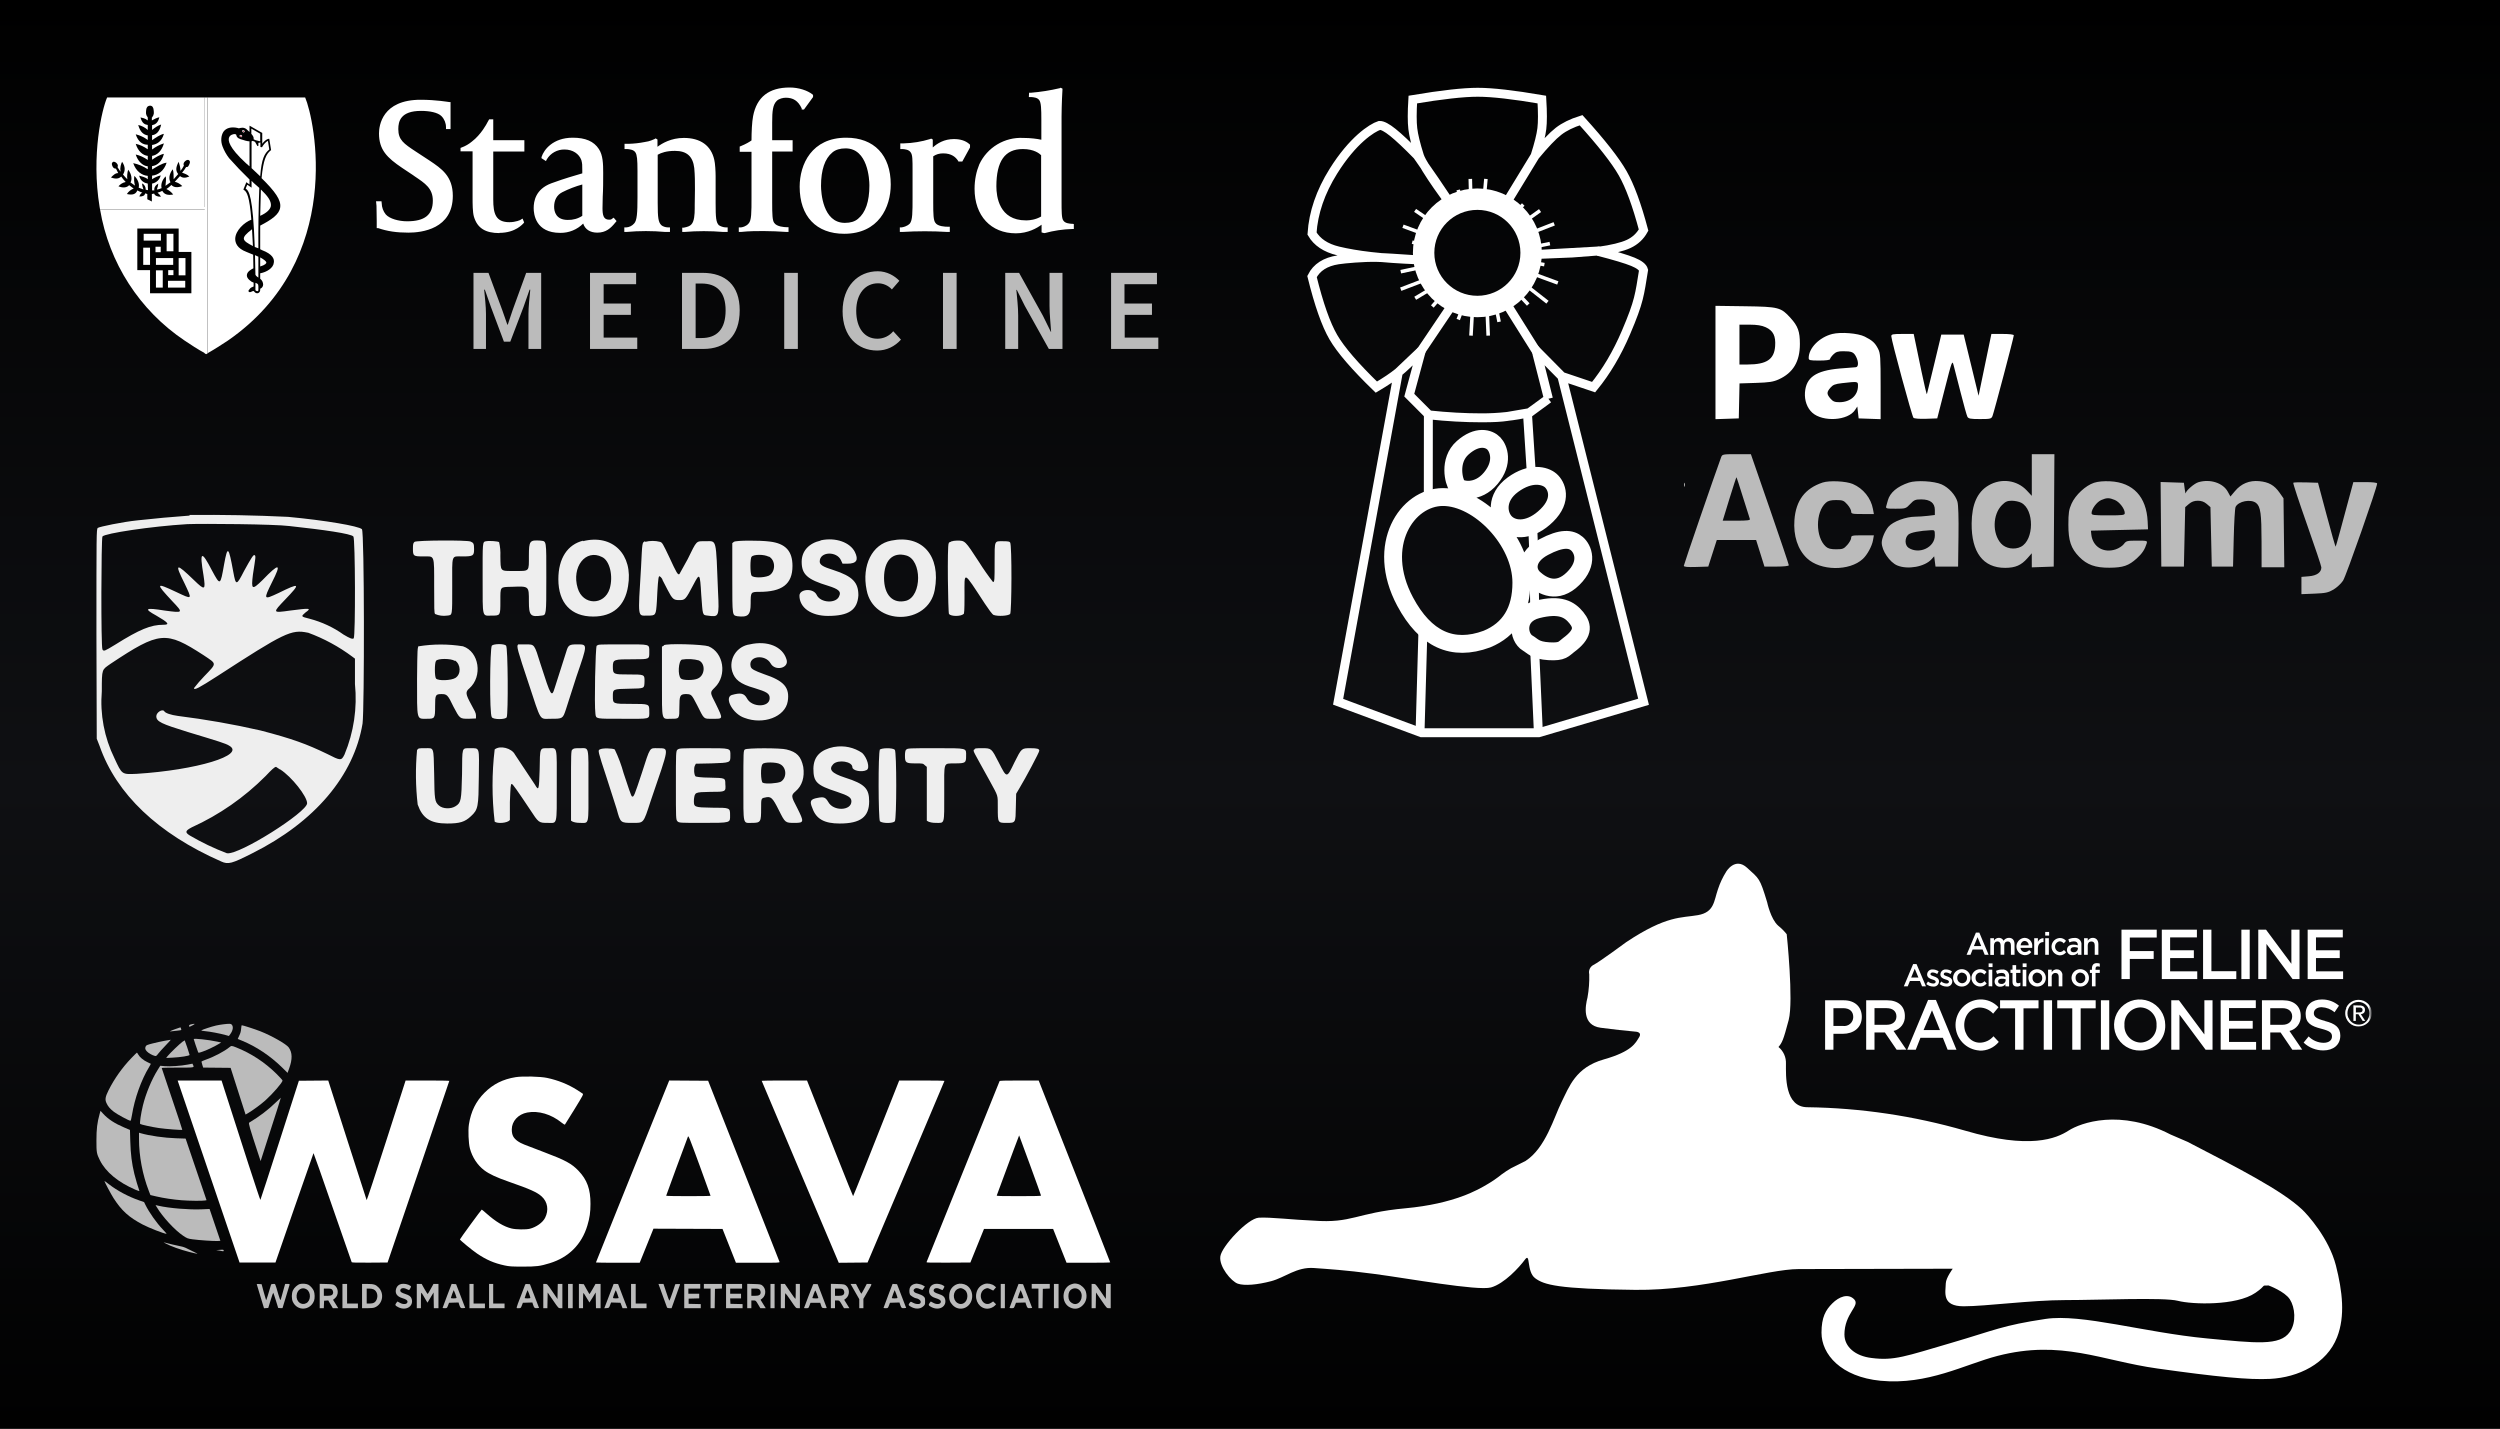
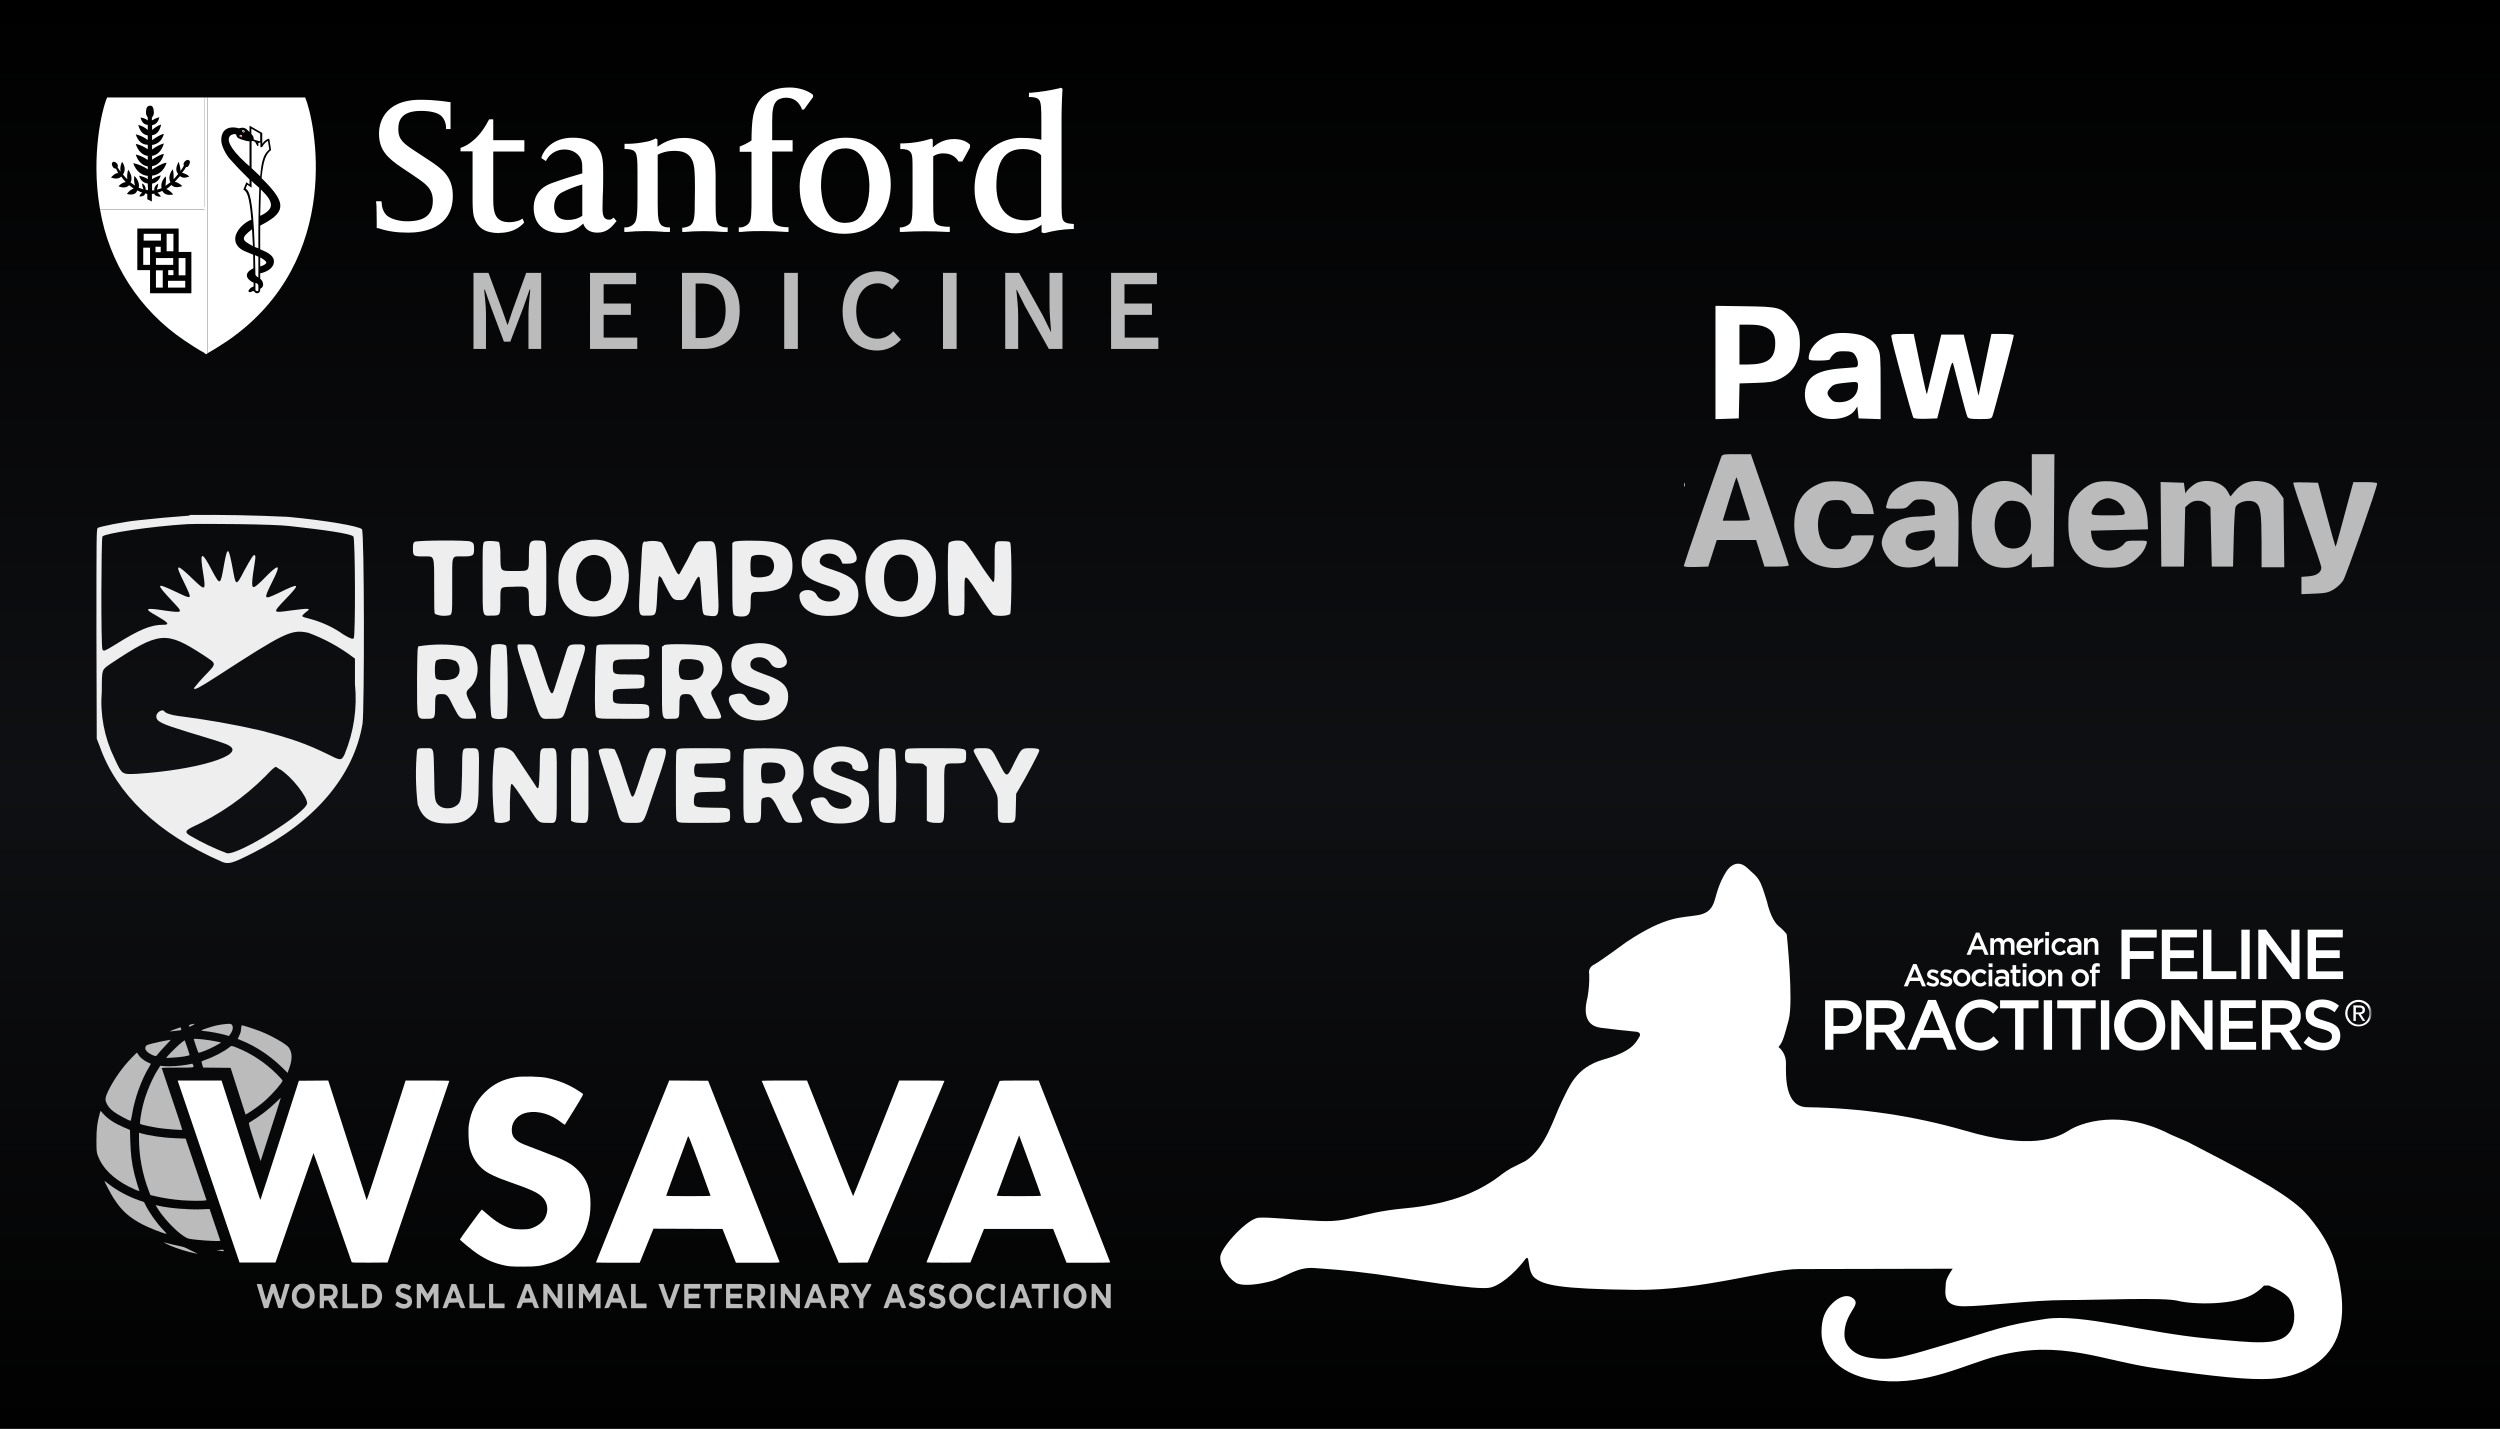
<svg xmlns="http://www.w3.org/2000/svg" width="1400" height="800" viewBox="0 0 1400 800" fill="none">
  <rect x="0" y="0" width="1400" height="800" fill="#808080" stroke="none" />
  <title>SlowBlink certificates and degrees from Stanford medicine, thomson rivers university, paw academy, american association feline practitioners, world small animal veterinary association</title>
  <g clip-path="url(#clip0_4742_618)">
    <rect width="1400" height="800" fill="url(#paint0_linear_4742_618)" />
    <rect width="1400" height="800" fill="url(#paint1_linear_4742_618)" />
    <path d="M55.781 115.907H114.675V54.597H59.979C57.18 60.957 50.948 86.651 55.781 115.907ZM170.897 54.597H116.201V197.824C120.272 195.534 123.96 193.117 127.649 190.701C193.412 145.163 176.112 66.681 170.897 54.597ZM103.354 190.701C106.916 193.117 110.604 195.534 114.802 197.824V117.306H56.036C58.511 132.117 63.984 146.266 72.121 158.887C80.257 171.507 90.886 182.333 103.354 190.701Z" fill="white" />
    <path d="M114.675 54.597V115.907H55.781L56.035 117.306H114.675V197.951L115.438 198.333L116.201 197.951V54.597H114.548H114.675Z" fill="white" />
    <path d="M85.037 65.79V67.444C86.309 66.681 87.963 65.918 89.235 65.663C88.472 68.843 86.945 69.734 85.164 70.115V72.786C86.436 71.642 88.726 70.115 90.252 69.734C89.362 73.931 87.327 75.458 85.164 75.712V78.51C86.945 77.238 89.743 75.33 91.779 74.949C90.634 79.146 87.963 80.8 85.164 81.182V83.726C87.154 82.207 89.392 81.045 91.779 80.291C90.634 84.489 87.963 86.906 85.164 87.287V89.45C86.945 88.178 89.743 86.524 91.779 86.142C90.761 90.467 87.963 92.757 85.164 93.011V94.919C87.327 93.647 90.761 91.358 93.305 91.103C91.906 95.682 88.472 98.099 85.164 98.354V100.389C86.309 99.498 88.726 98.481 89.998 98.226C89.722 99.376 89.118 100.42 88.26 101.233C87.402 102.046 86.327 102.592 85.164 102.806V106.622H86.436C86.182 105.222 86.945 103.823 88.599 102.806C88.599 103.696 88.217 105.222 87.835 106.113C88.726 106.113 89.616 105.731 90.507 105.35C89.998 103.442 90.634 100.898 92.796 98.735C93.178 100.134 92.796 102.551 92.669 104.078L95.468 102.042C94.45 100.262 94.577 97.59 96.74 94.792C97.248 96.064 97.248 98.735 97.248 100.389L99.792 97.463C98.393 95.682 98.266 94.029 100.047 90.594C100.556 92.121 101.064 94.029 101.064 95.682C101.828 94.792 102.336 94.029 102.972 92.757C102.591 91.866 102.845 91.358 103.227 90.722C103.863 89.958 104.88 89.195 105.771 89.704C106.788 90.34 106.28 91.612 105.771 92.502C105.516 93.138 105.008 93.774 104.244 93.52C103.585 94.651 102.818 95.716 101.955 96.7C103.736 97.336 104.88 97.718 106.025 98.862C103.481 99.88 102.082 99.626 100.81 98.608L97.884 101.788C99.48 102.19 100.933 103.027 102.082 104.205C99.284 105.222 97.248 104.968 95.976 103.569C95.086 104.459 94.195 105.222 93.178 105.858C94.679 106.551 95.989 107.599 96.994 108.911C93.814 109.547 91.906 108.784 90.888 106.876C89.998 107.385 89.108 107.639 88.217 107.894C89.108 108.657 89.616 109.166 90.125 110.183C87.963 110.183 86.691 109.547 86.309 108.402L85.037 108.657V112.854L82.493 111.582V108.657L81.348 108.275C80.967 109.547 80.076 110.056 78.041 110.056C78.423 109.038 78.677 108.402 79.695 107.894C78.804 107.639 77.914 107.13 76.896 106.622C76.133 108.657 74.352 109.42 71.045 108.657C71.948 107.248 73.289 106.176 74.861 105.604L72.317 103.696C71.172 104.968 69.137 105.477 66.339 104.332C67.484 103.06 68.628 102.297 70.409 101.915C69.464 100.983 68.612 99.961 67.865 98.862C66.593 100.134 64.685 100.389 62.141 99.371C63.413 98.099 64.685 96.827 66.212 96.954L64.939 94.41C64.303 94.41 63.922 94.41 63.286 93.647C62.777 92.884 62.141 91.23 63.286 90.722C63.795 90.213 65.194 90.976 65.703 91.866C66.212 92.63 65.957 93.138 65.83 93.647L67.484 96.191C67.102 93.774 67.738 91.866 68.374 90.594C70.409 93.52 70.028 95.937 68.883 97.718C69.773 98.735 70.409 99.626 71.299 100.389C71.045 98.862 71.299 96.318 71.808 95.046C73.716 97.59 74.098 100.389 73.08 102.17L75.624 103.95C75.075 102.181 74.945 100.309 75.243 98.481C77.405 100.643 78.168 103.187 77.659 105.095L80.331 106.113C79.949 105.222 79.567 103.569 79.567 102.678C80.211 103.017 80.744 103.532 81.104 104.162C81.465 104.793 81.638 105.514 81.603 106.24L82.875 106.494L82.748 102.806C81.094 102.551 78.677 101.534 77.914 98.354C79.44 98.862 81.348 99.117 82.748 100.389V98.481C79.44 98.226 76.133 95.937 74.607 91.358C77.518 91.963 80.283 93.129 82.748 94.792V93.138C79.822 92.884 77.151 90.213 76.006 86.524C78.296 87.033 80.585 88.05 82.748 89.577V87.287C80.076 87.033 77.278 84.743 76.006 80.546C78.296 81.054 80.585 82.072 82.748 83.598V81.054C79.949 81.054 77.405 79.528 76.006 75.203C78.44 75.81 80.731 76.89 82.748 78.383V75.839C80.585 75.458 78.55 74.186 77.405 69.988C79.404 70.427 81.249 71.393 82.748 72.786V69.988C81.094 69.734 79.567 69.098 78.677 65.79C79.822 66.045 81.221 66.172 82.748 67.444V65.79C81.475 64.01 81.73 63.246 81.857 61.593C81.984 60.321 82.493 59.303 84.019 59.176C85.419 59.176 85.927 60.321 86.055 61.72C86.182 63.119 86.436 64.01 85.164 65.79H85.037Z" fill="black" />
    <path d="M134.772 76.602C135.027 76.73 135.281 76.73 135.281 76.602C135.408 76.348 135.281 76.094 135.027 75.966H134.391C134.391 76.221 134.391 76.475 134.772 76.602ZM136.172 73.677C136.299 73.931 136.553 73.931 136.68 73.804V73.295H135.917L136.044 73.804L136.172 73.677Z" fill="#A61D38" />
    <path d="M146.475 99.753C147.492 89.322 149.019 86.397 151.563 84.234L151.817 84.107L150.8 77.747H150.418C149.019 78.002 147.62 79.401 146.856 80.546V74.44L139.733 70.37V73.931L137.952 72.278C137.327 71.808 136.572 71.541 135.79 71.514L134.645 71.642C134.136 71.769 133.755 72.023 132.992 71.642C129.43 70.878 126.632 71.642 125.105 73.804C123.833 75.839 123.452 78.892 124.596 81.945C125.489 84.321 126.732 86.551 128.285 88.559C131.947 92.689 135.766 96.678 139.733 100.516V103.314L137.952 102.042L136.299 106.113L136.553 106.367C138.207 107.258 139.733 109.929 140.751 123.03C136.935 124.43 131.847 129.009 131.72 133.715C131.72 135.878 132.61 139.058 138.08 141.093L141.768 142.619L141.896 150.251C140.878 150.76 138.716 151.905 138.334 153.558C137.952 155.085 138.843 156.357 140.878 157.756L142.023 158.265V160.427C140.751 160.936 140.369 161.063 139.733 161.954C139.352 162.462 138.97 162.717 139.224 163.226C139.224 163.226 139.352 163.607 139.86 163.607C140.115 163.607 140.496 163.607 141.26 163.098L142.15 162.971C142.532 163.607 143.168 164.243 144.058 164.243C144.821 164.243 145.584 163.607 145.712 162.59V161.699C146.183 161.524 146.591 161.212 146.885 160.805C147.18 160.397 147.347 159.912 147.365 159.41C147.365 158.138 146.729 156.866 145.712 156.102V153.05C149.273 152.414 153.089 150.124 153.344 147.071C153.725 145.036 152.708 142.365 146.729 140.075L145.712 139.566V126.338C152.072 123.03 156.396 120.105 156.905 116.162C157.541 112.091 154.107 107.258 146.475 99.753ZM135.79 72.914H136.68L137.062 73.55L136.935 73.931L136.553 74.186C136.299 74.186 136.044 74.186 135.917 73.931C135.79 73.677 135.536 73.55 135.536 73.295L135.79 72.914ZM134.264 75.839C134.264 75.585 134.772 75.458 135.154 75.585C135.536 75.839 135.79 76.221 135.536 76.475C135.536 76.73 135.281 76.857 135.027 76.857L134.645 76.73C134.525 76.693 134.416 76.628 134.327 76.539C134.238 76.45 134.173 76.341 134.136 76.221V75.839H134.264ZM137.698 91.358C128.031 82.454 127.649 78.638 128.285 76.984C128.794 75.585 130.448 75.076 131.465 75.076L131.974 75.203C132.228 75.203 132.228 75.33 132.356 75.712C132.483 76.348 132.737 77.238 134.518 77.874C136.808 78.638 138.588 79.146 139.733 79.146V93.138L137.698 91.358ZM149.146 147.071C149.146 147.453 148.637 148.343 145.712 149.234V144.146C147.747 145.29 149.146 146.308 149.146 147.071ZM145.712 74.949V79.146L143.168 78.51L142.023 78.002C142.277 76.984 141.641 75.966 140.751 74.949V72.023L145.839 74.949H145.712ZM136.553 133.715C136.426 132.443 137.825 130.917 141.132 128.373L141.641 137.786C138.716 136.259 136.68 135.114 136.553 133.715ZM142.786 142.874L144.694 143.764V155.466C144.185 155.085 143.295 154.576 143.04 153.813L142.786 142.874ZM144.058 162.971C143.676 162.971 143.295 162.971 143.04 162.462V158.392C144.058 158.774 144.694 158.901 144.694 160.3V162.462C144.694 163.098 144.185 163.098 144.058 163.098V162.971ZM144.694 139.058L142.659 138.294C141.641 109.929 139.479 106.876 137.571 105.604L138.461 103.442L140.878 105.095V101.279L142.15 102.551L145.203 105.222C144.779 116.496 144.609 127.777 144.694 139.058ZM145.584 98.608L140.878 94.156V79.146L141.514 78.892L142.786 79.401L144.185 81.818L144.694 81.69V80.037L145.839 79.782V82.326L146.729 82.454C147.238 81.436 148.637 79.528 150.036 78.892L150.8 83.726C148.128 85.888 146.475 88.814 145.712 98.735L145.584 98.608ZM145.712 120.868L146.093 106.113C149.655 109.547 152.072 112.473 151.69 115.398C151.308 117.306 149.4 119.214 145.712 120.868ZM100.047 141.093V127.991H76.896V151.269H84.02V164.243H107.17V141.093H100.047ZM93.305 130.917H97.121V140.711H93.305V131.044V130.917ZM97.121 151.269V154.067H94.196V151.269H97.121ZM80.458 130.917H90.125V134.733H80.458V130.917ZM84.02 148.343H80.204V138.676H84.02V148.343ZM87.072 138.167H89.998V141.22H87.072V138.167ZM87.327 144.527H96.994V148.343H87.327V144.527ZM91.143 161.063H87.327V151.396H91.143V161.063ZM103.863 161.063H94.068V157.247H103.736V161.063H103.863ZM103.863 154.194H100.047V144.527H103.863V154.194Z" fill="black" />
    <path d="M313.743 130.408C299.878 130.408 298.86 119.85 298.86 116.543C298.86 112.727 299.878 105.986 308.655 102.678C317.813 99.371 319.848 98.99 326.081 97.082V95.428C326.081 92.375 326.081 91.612 325.572 89.704C324.3 86.142 320.739 83.726 316.16 83.726C314.171 83.685 312.207 84.17 310.465 85.13C308.724 86.09 307.265 87.492 306.238 89.195L305.729 90.213L303.185 88.559L303.312 87.796C304.584 83.853 309.672 77.111 320.739 77.111C327.862 77.111 332.568 79.146 335.367 83.471C337.656 86.906 337.784 91.739 337.784 96.827C337.784 101.152 337.784 106.113 337.529 110.183L337.402 116.543C337.402 120.359 337.911 123.03 341.091 123.03C341.727 123.03 342.235 123.03 342.744 122.522L343.635 121.886L345.288 123.794L344.652 124.557C341.981 127.864 339.31 130.281 334.476 130.281C330.406 130.281 327.607 128.373 326.59 125.193C324.921 126.862 322.937 128.182 320.753 129.077C318.57 129.973 316.23 130.425 313.87 130.408H313.743ZM326.081 103.314C322.213 104.374 318.463 105.823 314.888 107.639C311.835 109.166 310.308 112.091 310.308 115.78C310.308 118.451 311.326 123.158 317.94 123.158C320.825 123.252 323.669 122.453 326.081 120.868V103.314ZM228.773 130.281C222.032 130.281 216.943 129.518 211.728 127.737H210.965V123.921L210.838 115.271L210.583 112.727H213.636L213.763 113.872C213.808 116.147 214.614 118.342 216.053 120.105C218.216 122.522 223.303 123.921 228.01 123.921C237.804 123.921 242.383 120.359 242.383 112.346C242.383 105.477 238.059 102.678 232.207 98.735L231.317 98.099L225.211 94.029C216.689 88.305 212.237 83.853 212.237 74.694C212.237 70.37 214.018 55.869 235.515 55.869C244.419 55.869 251.16 57.141 251.542 57.141H252.305V72.278H249.761V71.26C249.761 68.93 248.848 66.692 247.217 65.027C245.182 62.992 240.603 62.102 235.769 62.102C224.321 62.102 223.049 67.953 223.049 72.278C223.049 78.383 226.102 80.418 232.843 84.87L240.603 89.958C247.217 94.41 253.577 98.608 253.577 109.674C253.577 128.246 236.151 130.281 228.773 130.281ZM279.78 130.535C271.767 130.535 267.315 127.737 265.407 121.377C264.644 118.833 264.643 113.872 264.643 110.946V84.743H257.902V82.835L258.538 82.581C260.624 81.82 262.561 80.701 264.262 79.274C269.35 75.458 272.784 68.97 272.784 68.843L273.929 66.808H276.219V78.51H293.645V84.87H276.219V111.71C276.219 119.723 277.618 124.43 285.25 124.43C288.811 124.43 291.61 123.158 291.61 123.03L292.628 122.394L293.518 124.557L293.136 125.066C292.882 125.193 288.939 130.408 279.653 130.408L279.78 130.535ZM349.613 129.899V127.355H350.631C351.48 127.311 352.311 127.096 353.076 126.725C353.84 126.353 354.523 125.832 355.083 125.193C356.736 123.539 356.991 119.087 356.991 110.438V95.682C356.991 89.322 356.736 86.778 355.846 85.379C354.828 83.726 352.412 83.598 351.267 83.471H349.74V80.546H351.776C354.894 80.478 358.002 80.138 361.061 79.528C364.114 79.146 365.768 78.129 366.531 77.874L367.167 77.493L368.184 78.129V82.199C370.728 80.291 375.816 77.238 382.94 77.238C392.352 77.238 398.203 81.563 399.984 89.45C400.493 91.358 400.748 96.064 400.748 98.608V113.618C400.748 122.14 401.002 124.43 402.528 126.083C403.419 126.719 405.072 127.355 406.599 127.355H407.489V129.899H405.072C397.792 129.285 390.474 129.285 383.194 129.899H382.049V127.482H382.94C384.975 127.101 386.374 126.592 387.137 125.702C388.791 124.048 389.045 120.105 389.045 116.67V114.89L389.172 105.986C389.172 102.17 389.172 98.099 388.791 94.156C388.028 87.542 384.593 84.489 377.979 84.489C373.272 84.489 370.347 85.506 368.312 86.651V113.618C368.312 122.14 368.693 124.43 370.347 126.083C370.983 126.719 372.636 127.355 374.163 127.355H375.18V129.899H372.636C365.358 129.239 358.036 129.239 350.758 129.899H349.613ZM413.722 129.899V127.355H414.74C415.503 127.355 417.792 126.846 419.192 125.193C420.845 123.539 420.845 119.087 420.845 110.438V84.998H414.231V82.072L414.867 81.818C417.92 80.546 419.573 79.528 420.845 78.638C420.845 74.058 421.1 68.207 421.736 65.027C423.771 54.342 430.64 49 442.215 49C447.303 49 452.136 50.654 454.935 52.816L455.316 53.198V54.342L450.228 61.338H448.956V60.702C446.921 56.378 444.123 54.724 440.052 54.724C438.526 54.724 436.236 55.233 434.964 56.505C432.802 58.667 432.42 62.102 432.42 68.589V78.51H443.868V84.87H432.42V113.363C432.42 120.105 432.547 123.539 433.565 124.811C434.964 126.974 439.289 127.228 440.561 127.228H441.579V129.899H440.561C436.243 129.588 431.916 129.418 427.587 129.39C423.771 129.39 419.573 129.39 414.867 129.899H413.722ZM472.743 130.917C457.097 130.917 447.812 121.122 447.812 104.586C447.812 91.994 454.553 77.111 473.888 77.111C489.533 77.111 498.819 86.906 498.819 103.314C498.819 116.034 492.077 130.917 472.743 130.917ZM473.506 83.09C470.453 83.09 467.909 83.853 466.128 85.379C461.931 88.814 459.768 95.174 459.768 104.078C459.768 107.512 460.659 124.811 473.124 124.811C476.304 124.811 478.721 124.048 480.502 122.522C484.7 119.087 486.862 112.854 486.862 103.823C486.862 100.389 485.972 83.09 473.506 83.09ZM503.907 129.899V127.355H504.797C505.687 127.228 507.85 126.846 509.504 125.193C511.03 123.285 511.03 119.087 511.03 110.438V95.682C511.03 89.322 511.03 86.778 510.012 85.379C508.995 83.726 506.705 83.598 505.56 83.471H504.161V80.291H506.069C511.074 80.16 516.039 79.347 520.824 77.874L521.46 77.62L522.351 78.129V82.581C524.895 80.291 528.711 77.874 534.18 77.874C537.742 77.874 540.668 78.765 542.83 80.673L543.212 81.054V82.581L538.887 90.467H536.724L536.47 89.958C535.198 88.05 532.908 85.888 528.202 85.888C526.04 85.888 524.259 86.397 522.605 87.542V113.363C522.605 120.105 522.732 123.285 523.75 124.684C525.022 126.846 529.474 126.974 530.746 126.974H531.891V129.899H530.619C522.147 129.376 513.651 129.376 505.179 129.899H503.907ZM584.679 130.535L583.28 130.154V125.829C580.736 127.737 575.648 130.662 568.906 130.662C554.914 130.662 545.756 120.868 545.756 105.731C545.756 100.643 546.773 95.937 548.427 91.994C550.592 87.375 554.083 83.506 558.455 80.878C562.827 78.25 567.882 76.983 572.976 77.238C577.174 77.238 580.863 77.747 583.152 78.256V67.317C583.152 60.957 583.025 57.522 582.008 56.123C580.99 54.597 578.828 54.47 577.428 54.342H576.156L576.284 51.926H577.428C582.827 51.478 588.184 50.628 593.456 49.382L593.964 49.127L594.982 49.636V50.145C594.586 56.836 594.416 63.539 594.473 70.242V112.218C594.473 118.451 594.473 122.267 595.491 123.539C596.508 125.066 598.798 125.193 599.943 125.32H600.452L601.342 125.447V128.246H600.324C595.164 128.401 590.04 129.17 585.06 130.535H584.679ZM572.722 83.471C562.8 83.471 557.967 90.213 557.967 104.332C557.967 110.056 559.493 123.412 574.503 123.412H574.884C576.665 123.412 579.972 123.03 583.025 121.25V86.906C582.135 86.015 579.082 83.471 572.849 83.471H572.722Z" fill="white" />
    <path d="M265.152 152.795H273.548L281.307 173.783L284.105 181.797H284.36L287.031 173.783L294.663 152.795H303.058V195.407H295.935V175.818C295.935 171.875 296.571 166.151 296.952 162.208H296.571L293.136 172.002L285.759 191.337H282.197L274.947 172.002L271.512 162.208H271.131C271.512 166.024 272.148 171.875 272.148 175.818V195.407H265.152V152.668V152.795ZM330.279 152.795H356.228V159.155H338.038V169.967H353.302V176.327H338.038V189.047H356.864V195.407H330.406V152.795H330.279ZM381.922 152.795H393.37C406.344 152.795 414.231 159.791 414.231 173.783C414.231 188.157 406.344 195.407 393.879 195.407H381.922V152.795ZM392.861 189.302C401.384 189.302 406.344 184.468 406.344 173.783C406.344 163.48 401.384 158.774 392.861 158.774H389.554V189.302H392.861ZM439.289 152.795H446.794V195.407H439.162V152.668L439.289 152.795ZM491.568 151.905C496.656 151.905 500.981 154.449 503.652 157.247L499.455 162.081C498.469 161.003 497.271 160.141 495.935 159.55C494.6 158.959 493.156 158.651 491.696 158.646C484.572 158.646 479.484 164.498 479.484 174.038C479.484 183.832 484.191 189.683 491.314 189.683C493.017 189.69 494.7 189.316 496.24 188.59C497.781 187.864 499.139 186.803 500.218 185.486L504.543 190.192C501.108 194.008 496.529 196.298 491.187 196.298C480.375 196.298 471.852 188.538 471.852 174.292C471.852 160.3 480.502 151.905 491.568 151.905ZM528.075 152.795H535.707V195.407H528.075V152.668V152.795ZM562.928 152.795H570.687L584.043 176.836L588.495 185.867H588.622C588.368 181.542 587.732 175.946 587.732 171.366V152.795H594.982V195.407H587.35L573.867 171.239L569.415 162.335H569.16C569.542 166.66 570.178 171.875 570.178 176.709V195.407H562.928V152.668V152.795ZM622.076 152.795H647.897V159.155H629.708V169.967H645.099V176.327H629.835V189.047H648.66V195.407H622.203V152.795H622.076Z" fill="#BBBBBB" />
    <path fill-rule="evenodd" clip-rule="evenodd" d="M106.161 288.732C96.403 289.441 86.645 290.327 77.064 291.391C68.548 292.277 55.774 294.935 54.71 295.644C54 296.53 54 299.366 54 355.014L54.177 413.675L55.774 417.751C65.177 444.689 88.419 466.842 123.903 482.438C127.806 484.21 129.758 483.678 141.29 477.83C176.419 460.285 198.242 434.233 203.032 405.168C204.097 397.016 204.097 297.593 202.677 296.353C200.903 294.581 182.097 291.391 161.339 289.441C142.96 288.553 124.56 288.199 106.161 288.378V288.732ZM162.048 294.581C181.565 296.707 196.468 298.834 197.887 300.429C198.952 301.315 199.129 356.609 198.065 357.495C197.355 358.027 195.935 357.495 192.387 355.368C186.71 351.292 180.145 348.279 173.403 346.507C168.435 345.267 168.435 345.267 171.097 342.963C174.645 340.482 173.581 340.482 162.581 341.899C152.468 343.317 152.468 343.317 159.742 335.697C168.613 326.481 168.081 326.126 155.839 332.152C147.5 336.051 147.5 335.874 152.29 326.126C157.79 315.316 156.548 314.961 146.968 324.886C141.113 330.557 140.581 330.38 141.645 321.696C143.065 312.303 143.419 311.24 142.532 310.885C142 310.353 140.581 312.657 136.677 319.746C132.419 328.076 132.065 328.076 130.645 320.278C127.984 305.746 127.452 305.391 125.5 316.025C123.371 328.076 123.371 328.076 118.758 319.569C112.726 307.872 111.661 308.581 113.968 322.227C115.21 330.557 114.855 330.911 108.645 324.886C98.355 314.961 97.645 315.316 103.323 326.658C107.758 336.051 107.935 335.874 98.532 331.443C87.177 326.126 87 326.481 96.403 336.583C102.79 343.317 102.79 343.317 92.145 341.899C81.145 340.127 80.436 340.836 87.532 344.735C94.274 348.634 95.339 349.874 91.436 349.874C84.516 349.874 78.306 352.356 64.468 361.04C58.613 364.584 58.081 364.938 57.371 363.698C56.484 362.28 56.661 301.67 57.371 300.429C58.79 298.657 84.516 294.758 104.919 293.517C113.79 293.163 153.887 293.517 162.048 294.581ZM326.694 302.733C317.823 304.86 312.677 312.657 312.677 324.354C312.677 337.646 319.774 345.267 332.194 345.267C343.194 345.267 349.936 339.418 351.71 328.253C354.726 310.531 343.016 298.834 326.339 303.087L326.694 302.733ZM459.581 302.733C453.016 304.151 448.936 308.581 448.936 314.607C448.936 321.696 452.129 324.531 463.839 328.076C469.516 329.848 471.113 331.266 470.048 333.57C468.629 338.178 459.403 337.823 457.274 333.038C455.323 329.139 447.694 329.848 447.694 333.57C447.694 340.304 454.258 344.912 463.661 344.912C475.371 344.912 480.161 341.545 480.694 333.393C480.694 326.304 477.677 322.759 466.677 319.215C461 317.442 459.048 316.379 459.048 314.43C459.048 308.758 468.629 308.581 470.936 313.721L471.823 315.67H474.484C479.806 315.67 480.871 313.544 478.742 309.113C476.081 303.796 468.097 300.783 459.758 302.556H459.581V302.733ZM499.145 302.733C488.5 304.682 482.468 316.556 485.306 330.38C489.032 350.583 519.726 350.406 523.452 330.38C527 311.24 516.355 299.188 499.145 302.733ZM232.129 303.442C231.419 304.151 231.242 304.505 231.242 307.163C231.242 311.417 231.419 311.594 237.097 311.594C243.484 311.594 243.129 310.176 243.129 328.253C243.129 341.013 243.129 343.317 243.661 343.849C245.782 344.765 248.117 345.072 250.403 344.735C253.419 344.38 253.242 345.267 253.242 328.253C253.242 309.999 252.532 311.594 259.097 311.594C264.952 311.594 265.484 311.24 265.484 307.518C265.484 304.328 265.129 303.973 263.532 303.265C261.403 302.378 233.371 302.556 232.129 303.442ZM272.226 303.087C270.097 303.442 270.274 303.442 270.274 324.177C270.274 346.684 269.919 344.735 275.419 344.735C280.21 344.735 280.21 344.735 280.21 336.76C280.21 328.253 279.855 328.785 286.597 328.608C296.355 328.253 296.177 328.076 296.177 336.76C296.177 344.735 297.065 345.621 303.274 344.735C305.936 344.38 305.936 344.912 305.936 323.645C305.936 301.67 306.113 303.265 302.565 302.733C296.71 302.378 296.177 302.733 296.177 311.24C296.177 320.278 296.71 319.746 288.194 319.746C279.855 319.746 280.387 320.278 280.21 311.417C280.335 308.797 280.096 306.173 279.5 303.619C278.968 303.087 273.823 302.733 272.403 303.087H272.226ZM361.29 303.087C359.516 303.796 359.694 303.619 358.984 317.62C357.21 346.684 357.032 344.735 362.532 344.735C367.323 344.735 367.323 344.735 367.855 336.76C368.21 329.139 368.565 323.114 369.097 322.759C369.452 322.405 370.871 323.823 371.048 324.886L373.887 330.38C376.548 335.519 377.258 336.051 380.274 336.051C383.645 336.051 383.823 336.051 388.436 327.19C391.806 320.81 391.984 320.81 392.694 333.038C393.581 344.558 393.226 344.38 396.242 344.735C402.629 345.621 402.806 345.621 402.097 331.443C400.855 300.783 401.565 303.087 395 303.087C389.677 303.087 390.387 302.378 385.065 313.189L380.452 321.519C379.565 322.05 378.855 320.81 374.774 311.949C371.226 304.505 370.871 303.796 369.629 303.442C366.894 302.736 364.025 302.736 361.29 303.442V303.265V303.087ZM410.968 303.442L410.081 304.151V323.823C410.081 345.621 410.081 344.38 412.919 345.089C418.774 345.798 420.371 344.558 420.371 338C420.371 331.62 420.371 331.443 425.161 331.443C437.936 331.443 443.79 327.19 443.79 316.911C443.79 308.581 439.887 304.328 431.016 303.265C425.694 302.556 412.032 302.556 410.968 303.442ZM532.5 303.442C531.968 303.442 531.258 303.796 531.258 304.328C530.371 305.391 530.903 343.14 531.436 343.849C532.677 345.267 538 345.267 539.597 343.849C539.952 343.849 540.129 341.899 540.129 333.747C540.129 319.569 539.065 319.037 551.484 338C553.613 341.19 555.742 344.203 556.452 344.38C558.936 345.267 564.435 344.912 565.677 343.849C566.565 342.785 566.742 305.037 565.677 303.796C565.323 303.265 564.613 303.087 561.597 303.087C556.806 303.087 556.984 302.378 556.984 314.607C556.984 324.531 556.984 325.949 556.097 325.949C553.308 322.361 550.702 318.635 548.29 314.784C540.306 302.556 540.484 302.733 535.871 302.733C534.806 302.733 533.565 302.91 532.5 303.265V303.442ZM337.161 311.949C341.419 313.898 343.548 322.582 341.419 329.671C338.403 339.241 326.339 339.064 323.5 329.316C319.952 317.62 327.936 307.163 337.161 311.949ZM430.484 311.594C434.565 313.721 434.387 320.455 430.484 322.405C427.468 323.645 421.968 323.645 420.903 322.405C420.016 321.164 420.016 312.657 420.903 311.771C421.968 310.353 428 310.353 430.484 311.771V311.594ZM507.484 311.062C516.355 313.544 516.355 333.747 507.484 336.405C500.032 338.355 495.065 333.215 495.065 323.645C495.065 313.898 499.855 308.936 507.484 311.062ZM172.516 354.305C181.406 357.567 189.773 362.104 197.355 367.774L198.774 368.837V383.015C200.134 396.47 198.122 410.052 192.919 422.536C191.145 426.081 190.79 426.081 183.161 422.182C171.806 416.688 163.645 413.675 145.903 409.067C130.468 405.523 115.032 402.864 99.597 400.915C95.694 400.383 92.5 399.32 91.968 398.257C90.903 396.839 87.532 398.965 87.532 401.092C87.532 404.105 90.371 405.346 105.274 409.953C122.839 415.27 126.387 416.333 128.339 417.574C137.742 422.891 110.065 431.22 76.532 433.347C68.194 433.701 68.371 433.879 64.113 424.663C58.39 413.01 55.937 400.026 57.016 387.091C57.016 374.154 57.016 375.217 61.984 371.673C89.484 353.419 92.855 353.242 113.968 366.888C121.597 372.027 121.597 371.141 114.323 378.762C112.31 380.841 110.414 383.03 108.645 385.319C108.645 386.737 111.306 385.319 121.774 378.585C159.21 354.305 163.113 352.356 172.339 354.305H172.516ZM419.839 360.862C418.132 361.095 416.496 361.696 415.045 362.622C413.593 363.549 412.361 364.78 411.433 366.23C410.504 367.679 409.903 369.313 409.669 371.018C409.436 372.723 409.576 374.458 410.081 376.104C411.5 380.534 414.339 383.015 422.5 385.319C429.419 387.446 431.016 388.332 431.016 390.99C431.016 396.307 420.903 396.307 418.242 390.99C416.645 388.155 414.694 387.8 409.726 389.218C405.468 390.813 410.435 399.852 416.823 401.978C427.468 406.054 439.71 401.447 441.129 392.763C442.371 384.965 439 381.243 427.823 377.521C422.5 375.572 420.726 374.686 420.371 373.268C418.774 367.242 428.532 366.179 431.548 371.496C434.032 376.104 442.194 374.154 440.419 369.192C438.29 362.103 429.774 358.558 419.839 360.862ZM234.613 361.571C233.726 362.457 233.726 363.343 233.548 380.18C233.548 403.75 233.194 402.51 238.871 402.51C243.484 402.51 243.661 402.51 243.661 395.421C243.661 389.218 243.839 388.686 247.21 388.686C250.226 388.686 250.758 389.041 253.952 395.775C257.5 402.51 257.5 402.51 262.468 402.51L266.548 402.333V400.56C266.548 399.32 265.661 397.725 263.887 394.535C260.694 388.686 260.516 387.446 262.823 385.496C270.452 378.762 268.323 364.938 259.274 361.926C251.048 360.601 242.662 360.601 234.435 361.926L234.613 361.571ZM275.419 361.571C274.355 362.989 274 400.029 275.419 401.624C276.129 403.042 283.226 403.042 283.758 401.624C284.645 399.852 284.468 362.28 283.403 361.571C282.339 360.331 276.306 360.508 275.419 361.571ZM290.145 361.04C289.081 361.571 289.968 364.584 295.823 382.129C303.274 404.637 301.855 402.51 308.419 402.51C315.161 402.51 315.161 402.51 316.935 397.193L322.79 378.939C329.177 360.331 329.177 360.862 322.968 360.862C318.887 360.862 318.177 361.217 317.113 364.938L310.726 384.965C308.952 390.813 308.597 390.281 302.742 372.027C299.194 360.508 299.371 360.862 294.403 360.862H289.968L290.145 361.04ZM334.145 361.571C333.435 362.635 332.726 394.712 333.436 399.674C333.79 402.687 333.436 402.51 348.694 402.51C364.661 402.51 363.597 403.042 363.597 398.257C363.597 394.18 363.597 394.18 353.484 394.18C343.194 394.18 343.194 394.18 343.194 389.927C343.194 385.851 343.194 385.851 352.419 385.674C361.29 385.496 360.758 385.674 360.935 381.42C360.935 377.699 360.936 377.699 352.065 377.699C343.726 377.699 343.194 377.699 343.194 373.445C343.194 369.192 343.726 369.192 354.726 369.192C363.952 369.192 363.597 369.192 363.597 364.938C363.597 360.508 364.306 360.862 348.516 360.862C335.21 360.862 335.032 360.862 334.323 361.571H334.145ZM371.758 361.571L370.694 362.103V381.597C370.694 404.637 370.339 402.51 376.016 402.51C380.452 402.51 380.452 402.51 380.452 395.953C380.452 389.75 380.806 388.864 383.645 388.686C387.194 388.686 387.194 388.686 390.387 394.889C394.468 403.042 393.935 402.51 398.726 402.51C405.113 402.51 405.113 403.042 400.855 394.18C397.484 387.623 397.484 387.8 400.323 384.965C407.242 378.23 405.29 365.47 396.774 361.926C393.758 360.862 373.177 360.153 371.581 361.394H371.758V361.571ZM254.839 369.901C258.032 372.027 258.387 377.521 255.016 379.648C252.71 381.066 245.613 381.42 244.194 380.002C243.306 379.116 243.306 370.964 244.194 370.078C245.081 368.66 252.532 368.66 254.661 370.078L254.839 369.901ZM391.452 369.901C395.177 371.673 394.823 378.23 390.742 380.002C388.613 381.066 382.403 381.066 381.339 380.002C379.387 378.23 379.919 370.078 381.871 369.369C385.065 368.837 388.436 369.015 391.629 369.901H391.452ZM467.032 418.283C459.403 419.878 455.677 423.6 455.5 430.334C455.5 437.955 457.274 439.727 468.806 443.449C475.194 445.575 476.79 446.639 476.79 448.765C476.79 454.082 466.677 454.437 463.839 449.12C462.242 446.461 461.355 446.107 457.806 446.816C453.903 447.525 453.194 448.588 454.968 452.664C457.097 458.69 461.71 461.171 470.226 461.171C481.936 461.171 486.726 457.449 486.726 448.765C486.726 441.676 484.419 439.018 473.242 435.474C465.613 432.992 463.839 430.866 466.677 427.853C469.516 425.195 477.323 426.435 477.323 429.625C477.323 431.575 482.645 432.638 485.306 431.22C487.436 430.157 485.484 424.131 482.823 421.65C478.261 418.529 472.655 417.32 467.21 418.283H467.032ZM233.548 420.055C232.609 430.201 232.728 440.416 233.903 450.538C236.565 458.158 241 461.171 250.403 461.171C257.5 461.171 260.339 460.285 263.71 457.095C267.79 453.373 267.968 451.778 268.145 434.942C268.323 418.106 268.855 418.992 263.355 418.992C258.387 418.992 258.919 418.106 258.742 433.524C258.387 448.234 258.21 449.474 255.194 451.424C252.532 453.196 247.919 453.019 245.79 451.069C243.484 448.943 243.306 448.056 243.129 433.347C242.774 417.751 243.129 418.992 237.984 418.992C234.435 418.992 234.258 418.992 233.548 420.055ZM277.016 419.701C275.419 432.992 275.419 446.639 277.016 460.108C278.435 461.348 284.113 460.994 285.532 459.222V449.12C285.887 440.79 285.887 439.018 286.597 439.018C287.129 439.018 289.613 442.562 296.71 453.196C301.677 460.817 301.677 460.817 306.823 460.817C312.145 460.817 311.79 462.766 311.79 439.904C311.79 417.042 312.323 418.992 307 418.992C302.21 418.992 302.387 418.283 302.21 431.043C301.855 442.563 301.677 443.094 299.548 439.372L288.371 422.536C286.597 418.992 280.032 417.22 277.016 419.701ZM320.484 419.701C319.774 420.41 319.774 422.536 319.774 440.081V459.576L320.661 460.108C321.548 460.462 322.79 460.817 324.919 460.817C330.065 460.817 329.532 462.589 329.532 439.904C329.532 417.219 330.065 418.992 324.742 418.992C321.903 418.992 321.194 418.992 320.484 419.878V419.701ZM335.919 419.701C334.677 420.055 334.855 420.764 339.645 435.296L345.323 453.019C347.452 460.817 347.452 460.817 354.194 460.817C360.581 460.817 360.226 461.348 364.306 448.765C374.952 417.574 374.952 419.169 368.565 418.992C363.597 418.992 364.306 417.751 359.339 433.17C355.436 444.866 354.903 446.816 353.839 445.93C353.484 445.93 351.532 439.904 349.226 432.992C347.974 428.421 346.311 423.973 344.258 419.701C343.194 418.992 337.161 418.815 335.919 419.701ZM379.387 419.701C378.5 420.764 378.5 421.473 378.5 439.904C378.5 458.335 378.5 459.044 379.387 459.93C380.274 460.817 380.806 460.817 393.581 460.817C409.548 460.817 408.839 460.817 408.839 456.563C408.839 452.31 408.839 452.31 398.903 452.31C388.435 452.133 388.436 452.133 388.613 447.525C389.145 443.626 389.145 443.626 397.661 443.449C406.532 443.449 406.532 443.449 406.177 439.018C406.177 435.651 406.177 435.651 397.484 435.474C392.516 435.474 389.677 434.942 389.5 434.765C388.613 433.879 388.435 429.98 389.145 428.739L389.677 427.676L398.371 427.498C409.016 427.144 409.016 427.144 409.016 423.245C409.016 418.815 409.726 418.992 393.936 418.992C380.806 418.992 380.274 418.992 379.387 419.878V419.701ZM417.177 419.701C416.29 420.232 416.29 420.941 416.29 439.904C416.29 462.589 415.936 460.817 421.081 460.817C426.048 460.817 426.226 460.285 426.226 452.664C426.226 447.348 426.226 446.993 428.355 446.639C431.726 445.753 432.613 446.639 436.161 453.728C439.71 460.817 439.71 460.817 445.032 460.817C450.355 460.817 450.355 460.285 446.452 452.487C442.903 445.753 442.903 445.398 445.565 443.094C449.113 440.081 450.71 435.296 449.823 429.448C448.581 423.6 446.274 421.118 440.419 419.701C437.226 418.815 418.242 418.815 417.177 419.701ZM492.758 419.701C491.694 421.473 491.871 458.69 492.758 459.93C494.177 461.171 500.032 461.171 501.097 459.93C502.161 458.867 502.161 420.764 501.097 419.878C499.855 418.637 493.468 418.815 492.581 419.878L492.758 419.701ZM507.484 419.701C506.952 420.232 506.774 421.473 506.774 423.245C506.774 427.144 507.306 427.498 512.629 427.498C516.71 427.498 516.887 427.498 517.952 428.562L519.016 429.448V459.576L519.903 460.108C520.79 460.462 522.032 460.817 524.161 460.817C529.129 460.817 528.774 462.057 528.774 444.335C528.774 426.081 528.065 427.676 534.629 427.498C540.839 427.498 541.016 427.144 541.016 423.245C541.016 418.815 542.081 418.992 523.984 418.992C509.081 418.992 508.016 418.992 507.484 419.878V419.701ZM545.452 419.701C544.919 420.941 544.565 419.701 554.323 437.423C559.113 446.284 558.758 444.866 558.758 452.31C558.758 460.817 558.758 460.817 563.726 460.817C568.871 460.817 568.694 460.817 568.871 451.955L569.048 444.512L570.823 441.499C574.371 435.651 582 421.296 582 420.41C582 419.346 580.935 418.992 577.032 418.992C572.065 418.992 572.065 418.992 568.161 426.79C563.726 436.005 563.903 436.005 559.29 426.967C555.21 418.992 555.21 418.992 550.065 418.992C546.516 418.992 545.807 418.992 545.629 419.878H545.452V419.701ZM436.694 427.853C440.597 429.625 440.774 435.651 437.226 437.777C435.452 438.664 428.71 439.195 427.113 438.309C426.048 437.777 425.694 428.916 427.113 427.853C427.823 426.612 434.919 426.79 436.694 427.853ZM156.903 430.866C163.29 434.942 171.984 445.93 171.984 449.829C171.984 454.791 134.016 478.893 127.097 477.83C119.91 475.111 112.966 471.791 106.339 467.906C103.5 466.133 103.677 465.247 107.403 463.298C122.805 456.299 136.81 446.572 148.742 434.587C151.935 431.22 153.71 429.448 154.597 429.448L156.726 430.866H156.903Z" fill="#EEEEEE" />
    <path fill-rule="evenodd" clip-rule="evenodd" d="M288.768 603.207C281.671 604.347 276.185 607.085 271.367 611.893C266.504 616.747 263.711 622.411 262.583 629.708C262.073 633.006 262.373 640.194 263.142 643.105C264.444 648.031 267.355 652.471 271.169 655.35C273.981 657.471 278.027 659.359 284.864 661.739C296.949 665.946 300.81 667.681 303.39 670.064C306.7 673.121 307.412 677.707 305.244 682C303.918 684.624 300.337 687.185 296.719 688.098C294.533 688.65 289.016 688.573 286.468 687.956C282.162 686.912 277.605 684.175 272.287 679.437C271.015 678.303 269.883 677.374 269.773 677.372C269.544 677.367 257.532 693.8 257.556 694.085C257.592 694.517 264.285 700.027 267.103 701.945C272.304 705.485 276.613 707.351 282.551 708.636C285.233 709.216 286.414 709.294 292.671 709.304C300.456 709.316 302.369 709.075 307.851 707.396C318.464 704.146 325.778 696.833 328.918 686.331C330.23 681.944 330.655 678.996 330.67 674.187C330.695 665.975 328.778 660.676 323.955 655.628C320.111 651.604 316.572 649.688 304.815 645.261C292.765 640.725 291.853 640.347 290.141 639.194C287.535 637.437 286.599 635.667 286.599 632.492C286.599 627.876 290.16 623.979 295.262 623.012C301.479 621.833 308.698 623.958 314.485 628.672C315.394 629.413 316.239 629.905 316.363 629.767C316.488 629.629 318.892 625.762 321.707 621.175C326.493 613.374 326.791 612.808 326.301 612.425C326.013 612.2 324.606 611.279 323.175 610.378C318.114 607.193 312.546 604.956 306.374 603.629C302.579 602.813 292.696 602.576 288.768 603.207ZM99.694 605.734C99.807 606.092 107.605 629.024 117.023 656.694L134.146 707.004H144.206H154.267L164.846 676.445C170.665 659.637 175.49 645.824 175.57 645.75C175.649 645.676 180.446 659.313 186.228 676.056C192.01 692.798 196.833 706.645 196.946 706.826C197.094 707.066 199.879 707.136 207.097 707.08L217.045 707.004L234.323 656.261C243.826 628.351 251.604 605.419 251.607 605.3C251.611 605.181 246.106 605.083 239.374 605.083H227.135L216.32 638.755C210.372 657.275 205.425 672.27 205.328 672.078C205.231 671.887 200.35 656.734 194.481 638.407L183.81 605.085L175.59 605.156L167.37 605.228L156.697 638.479C150.827 656.767 145.93 671.829 145.815 671.951C145.65 672.125 134.859 638.982 125.337 609.059L124.072 605.083H111.779H99.487L99.694 605.734ZM374.373 606.019C374.16 606.538 368.166 621.405 361.054 639.057C353.941 656.709 347.045 673.819 345.728 677.079C337.621 697.147 333.729 706.851 333.729 706.99C333.729 707.077 339.241 707.149 345.98 707.149H358.23L362.083 697.605L365.935 688.062L385.277 688.136L404.62 688.21L408.373 697.68L412.125 707.149H424.425C436.018 707.149 436.713 707.12 436.534 706.643C436.429 706.365 430.955 692.475 424.369 675.777C417.784 659.08 408.83 636.375 404.473 625.323L396.55 605.228L385.655 605.152L374.76 605.076L374.373 606.019ZM426.542 605.248C426.542 605.339 436.254 628.305 448.125 656.285L469.707 707.158L477.774 707.081L485.842 707.004L507.37 656.261C519.21 628.352 528.897 605.42 528.897 605.3C528.897 605.181 523.194 605.083 516.222 605.083H503.547L501.519 610.215C486.504 648.225 477.88 669.85 477.737 669.85C477.641 669.85 473.74 660.189 469.069 648.382C464.399 636.574 458.631 622.001 456.254 615.998L451.93 605.083H439.236C432.254 605.083 426.542 605.157 426.542 605.248ZM559.757 605.444C559.313 606.586 519.394 705.521 518.865 706.791C518.744 707.081 521.216 707.14 531.064 707.08L543.414 707.004L547.222 697.607L551.031 688.21H570.389H589.747L593.509 697.68L597.271 707.149H609.491C616.212 707.149 621.711 707.049 621.711 706.926C621.711 706.804 617.966 697.208 613.388 685.602C608.811 673.997 599.8 651.133 593.365 634.795L581.665 605.089L570.781 605.086C562.339 605.084 559.866 605.164 559.757 605.444ZM397.916 669.633C397.917 669.753 392.323 669.85 385.485 669.85C378.646 669.85 373.052 669.744 373.052 669.615C373.052 669.416 384.281 638.928 385.245 636.511C385.541 635.767 386.076 637.087 391.741 652.558C395.136 661.83 397.915 669.514 397.916 669.633ZM576.87 652.526C580.223 661.683 582.966 669.327 582.966 669.513C582.966 669.765 579.809 669.85 570.502 669.85C560.653 669.85 558.067 669.774 558.172 669.489C566.877 645.955 570.67 635.772 570.716 635.818C570.748 635.85 573.518 643.368 576.87 652.526Z" fill="white" />
    <path fill-rule="evenodd" clip-rule="evenodd" d="M168.005 719.043C166.548 719.45 164.775 721.043 164.04 722.607C163.239 724.309 163.209 727.328 163.975 728.979C166.477 734.371 173.708 734.019 175.872 728.401C176.364 727.122 176.293 724.241 175.735 722.907C175.193 721.612 173.785 720.023 172.651 719.429C171.611 718.883 169.272 718.689 168.005 719.043ZM224.759 719.016C223.296 719.344 222.311 720.216 221.874 721.569C221.038 724.157 222.171 725.984 225.19 726.917C227.47 727.622 228.193 728.118 228.193 728.976C228.193 730.414 225.935 730.718 223.899 729.554C223.207 729.158 222.613 728.834 222.58 728.834C222.546 728.834 222.225 729.233 221.865 729.719C221.095 730.761 221.291 731.149 223.041 732.042C227.383 734.257 231.778 731.521 230.536 727.375C230.143 726.063 229.225 725.348 227.036 724.65C224.969 723.991 224.145 723.457 224.145 722.776C224.145 721.335 225.846 720.92 227.759 721.895C228.383 722.213 228.966 722.473 229.056 722.473C229.145 722.473 229.465 722.016 229.766 721.456C230.304 720.457 230.304 720.432 229.759 720.02C228.624 719.16 226.245 718.682 224.759 719.016ZM512.272 718.987C511.06 719.276 510.249 719.835 509.703 720.759C509.159 721.681 509.089 723.859 509.57 724.914C509.899 725.637 512.37 727.099 513.268 727.101C513.515 727.101 514.141 727.36 514.657 727.675C515.646 728.278 515.908 729.275 515.25 729.933C514.659 730.524 512.661 730.33 511.295 729.55C510.097 728.865 510.007 728.853 509.627 729.336C508.586 730.66 508.593 730.808 509.736 731.552C512.286 733.211 515.207 733.223 516.998 731.582C518.011 730.653 518.055 730.535 518.055 728.688C518.055 726.887 517.995 726.71 517.129 725.936C516.59 725.455 515.343 724.852 514.151 724.497C512.583 724.03 512.024 723.72 511.779 723.181C511.516 722.604 511.553 722.37 511.982 721.896C512.642 721.167 513.654 721.17 515.279 721.907C515.978 722.224 516.573 722.449 516.601 722.406C516.629 722.364 516.942 721.908 517.297 721.395L517.942 720.46L516.986 719.878C516.461 719.557 515.575 719.218 515.019 719.124C514.462 719.03 513.811 718.914 513.573 718.867C513.334 718.819 512.749 718.873 512.272 718.987ZM523.439 719.016C521.976 719.344 520.992 720.216 520.554 721.569C519.718 724.157 520.851 725.984 523.871 726.917C526.15 727.622 526.873 728.118 526.873 728.976C526.873 730.414 524.615 730.718 522.579 729.554C521.887 729.158 521.293 728.834 521.26 728.834C521.227 728.834 520.905 729.233 520.546 729.719C519.781 730.753 519.974 731.151 521.656 732.009C526.042 734.246 530.463 731.537 529.216 727.375C528.823 726.063 527.905 725.348 525.717 724.65C523.649 723.991 522.825 723.457 522.825 722.776C522.825 721.335 524.526 720.92 526.44 721.895C527.064 722.213 527.647 722.473 527.736 722.473C527.825 722.473 528.145 722.016 528.446 721.456C528.984 720.457 528.984 720.432 528.44 720.02C527.304 719.16 524.925 718.682 523.439 719.016ZM535.998 719.132C533.42 720.083 531.837 722.199 531.58 725.042C531.351 727.564 531.9 729.231 533.504 730.888C537.141 734.641 543.074 732.775 544.253 727.509C544.945 724.412 543.675 721.167 541.206 719.726C539.675 718.832 537.487 718.582 535.998 719.132ZM551.448 718.985C549.028 719.721 547.417 721.448 546.817 723.947C545.714 728.544 548.709 732.898 552.959 732.876C554.412 732.869 556.243 732.093 557.16 731.095L557.811 730.388L556.982 729.594L556.153 728.8L555.062 729.54C553.016 730.929 550.73 730.184 549.668 727.782C548.575 725.313 549.639 722.426 551.934 721.626C553.061 721.233 553.2 721.251 554.661 721.974L556.201 722.736L556.997 721.81L557.793 720.883L556.891 720.103C555.618 719.002 553.095 718.484 551.448 718.985ZM600.059 719.149C594.481 720.888 593.967 729.719 599.299 732.202C601.949 733.436 604.377 732.976 606.439 730.851C608.353 728.878 608.929 726.165 608.057 723.23C607.55 721.522 605.435 719.486 603.72 719.054C602.066 718.638 601.665 718.648 600.059 719.149ZM143.765 719.111C143.765 719.237 144.423 721.425 146.98 729.79L147.847 732.625L149.038 732.537L150.229 732.449L151.537 728.184C152.256 725.838 152.916 723.921 153.003 723.923C153.09 723.924 153.751 725.843 154.471 728.187L155.78 732.449L157.001 732.537C157.672 732.587 158.221 732.574 158.221 732.509C158.221 732.419 161.301 722.23 162.15 719.51C162.285 719.079 162.114 719.004 161 719.004H159.692L159.121 720.955C158.807 722.029 158.26 724.013 157.905 725.365C157.55 726.717 157.172 727.924 157.067 728.048C156.961 728.172 156.444 726.806 155.918 725.012C153.936 718.251 154.298 719.004 153.025 719.004C152.201 719.004 151.861 719.139 151.755 719.51C150.405 724.238 149.137 728.231 149.022 728.117C148.942 728.036 148.341 725.986 147.687 723.56L146.498 719.148L145.131 719.06C144.38 719.012 143.765 719.034 143.765 719.111ZM179.039 725.77V732.593H180.183H181.327L181.412 730.497L181.497 728.401L182.654 728.315L183.81 728.23L185.104 730.412L186.397 732.593H187.908H189.42L187.959 730.238L186.499 727.883L187.43 727.154C189.755 725.334 189.703 721.488 187.331 719.747C186.627 719.23 186.005 719.134 182.777 719.047L179.039 718.946V725.77ZM191.762 725.799V732.593H196.099H200.436V731.292V729.991H197.4H194.364V724.497V719.004H193.063H191.762V725.799ZM202.749 725.799V732.593H205.794C207.888 732.593 209.175 732.453 209.914 732.145C214.276 730.328 215.387 724.471 212.027 721.007C210.406 719.337 209.344 719.008 205.568 719.006L202.749 719.004V725.799ZM233.398 725.799V732.593H234.554H235.711V728.256C235.711 725.871 235.811 723.919 235.933 723.919C236.055 723.919 236.572 724.667 237.081 725.582C237.59 726.496 238.318 727.752 238.699 728.372L239.391 729.499L241.093 726.646L242.795 723.794L242.874 728.194L242.954 732.593H244.248H245.541V725.799V719.004H244.147H242.751L241.238 721.744C240.405 723.252 239.633 724.541 239.522 724.61C239.411 724.678 238.605 723.447 237.732 721.873L236.144 719.012L234.771 719.008L233.398 719.004V725.799ZM250.384 725.594C248.993 729.233 247.854 732.297 247.854 732.402C247.854 732.507 248.408 732.592 249.083 732.59C250.298 732.587 250.319 732.57 250.89 731.072L251.469 729.557L254.117 729.475L256.764 729.392L257.255 730.869C257.798 732.503 258.028 732.673 259.511 732.54L260.531 732.449L257.978 725.799L255.425 719.148L254.17 719.063L252.914 718.978L250.384 725.594ZM262.89 725.799V732.593H267.227H271.564V731.292V729.991H268.383H265.203V724.497V719.004H264.046H262.89V725.799ZM273.877 725.799V732.593H278.214H282.551V731.292V729.991H279.371H276.19V724.497V719.004H275.034H273.877V725.799ZM294.037 719.496C293.952 719.782 292.88 722.618 291.654 725.799C288.749 733.335 288.886 732.594 290.396 732.59C291.652 732.587 291.662 732.579 292.237 731.072L292.816 729.557L295.463 729.475L298.111 729.392L298.602 730.869C299.145 732.503 299.374 732.673 300.858 732.54L301.878 732.449L299.325 725.799L296.772 719.148L295.482 719.062C294.444 718.992 294.161 719.077 294.037 719.496ZM304.237 725.799V732.593H305.386H306.535L306.614 728.198L306.694 723.803L309.71 728.198C312.711 732.572 312.731 732.593 313.83 732.593H314.935V725.799V719.004H313.641H312.348L312.268 723.219L312.188 727.434L309.326 723.219C306.473 719.016 306.461 719.004 305.35 719.004H304.237V725.799ZM318.115 725.799V732.593H319.416H320.717V725.799V719.004H319.416H318.115V725.799ZM324.187 725.783V732.593H325.344H326.5V728.239C326.5 725.845 326.612 723.954 326.749 724.039C326.886 724.123 327.675 725.367 328.504 726.802C329.332 728.238 330.05 729.413 330.099 729.413C330.148 729.413 330.952 728.144 331.886 726.594L333.584 723.775L333.664 728.184L333.744 732.593H335.037H336.331V725.799V719.004H334.901H333.472L331.838 721.916C330.939 723.517 330.129 724.753 330.037 724.661C329.946 724.57 329.209 723.292 328.401 721.822L326.93 719.148L325.559 719.06L324.187 718.972V725.783ZM342.609 721.678C342.045 723.149 340.866 726.214 339.99 728.488L338.397 732.623L339.719 732.536C341.027 732.45 341.047 732.432 341.62 730.92L342.199 729.392L344.831 729.475L347.463 729.557L348.041 731.072L348.619 732.587L349.959 732.59L351.299 732.593L348.73 725.904C347.318 722.224 346.162 719.167 346.162 719.109C346.162 719.051 345.593 719.004 344.899 719.004H343.636L342.609 721.678ZM353.39 725.799V732.593H357.727H362.064V731.292V729.991H359.028H355.992V724.497V719.004H354.691H353.39V725.799ZM369.768 721.823C370.334 723.373 371.358 726.203 372.044 728.112C372.729 730.02 373.38 731.809 373.491 732.087C373.637 732.456 374.016 732.592 374.89 732.59L376.088 732.588L378.381 726.157C379.643 722.62 380.733 719.556 380.804 719.348C380.902 719.062 380.591 718.991 379.545 719.059L378.157 719.148L376.584 723.872C375.718 726.47 374.911 728.487 374.79 728.354C374.669 728.221 373.892 726.063 373.064 723.558L371.558 719.004H370.149H368.739L369.768 721.823ZM383.171 725.799V732.593H387.798H392.424V731.446V730.298L389.026 730.217L385.629 730.136V728.69V727.244L388.593 727.162L391.556 727.079V725.788V724.497H388.52H385.485V723.052V721.606H388.81H392.135V720.305V719.004H387.653H383.171V725.799ZM394.159 720.305V721.606H396.038H397.917V727.1V732.593H399.068H400.218L400.296 727.172L400.375 721.751L402.327 721.665L404.278 721.58V720.292V719.004H399.219H394.159V720.305ZM406.592 725.799V732.593H411.218H415.844V731.446V730.298L412.447 730.217L409.049 730.136L408.962 728.618L408.874 727.1H411.926H414.977V725.799V724.497H411.941H408.905V723.052V721.606H412.23H415.555V720.305V719.004H411.073H406.592V725.799ZM418.446 725.77V732.593H419.603H420.759V730.425V728.256H421.996C423.228 728.256 423.237 728.265 424.518 730.425L425.804 732.593H427.315H428.827L427.366 730.238L425.906 727.883L426.837 727.154C429.162 725.334 429.11 721.488 426.738 719.747C426.034 719.23 425.412 719.134 422.184 719.047L418.446 718.946V725.77ZM431.458 725.799V732.593H432.614H433.771V725.799V719.004H432.614H431.458V725.799ZM437.24 725.799V732.593H438.397H439.553V728.401C439.553 726.095 439.669 724.208 439.811 724.208C439.952 724.208 441.344 726.095 442.903 728.401C445.72 732.567 445.745 732.593 446.838 732.593H447.938V725.799V719.004H446.782H445.625V723.196C445.625 725.502 445.528 727.383 445.408 727.377C445.289 727.37 443.918 725.483 442.36 723.184L439.529 719.004H438.385H437.24V725.799ZM455.354 719.224C455.187 719.495 450.252 732.33 450.252 732.494C450.252 732.549 450.821 732.593 451.517 732.593C452.78 732.593 452.782 732.592 453.327 731.075L453.873 729.557H456.591H459.309L459.792 731.003C460.272 732.445 460.278 732.449 461.649 732.538C462.865 732.617 463.003 732.567 462.851 732.104C462.756 731.817 461.603 728.784 460.289 725.365L457.899 719.148L456.704 719.061C456.047 719.012 455.439 719.086 455.354 719.224ZM465.287 725.77V732.593H466.443H467.6V730.425V728.256H468.837C470.068 728.256 470.078 728.265 471.359 730.425L472.644 732.593H474.156H475.667L474.207 730.238L472.746 727.883L473.678 727.154C476.002 725.334 475.951 721.488 473.579 719.747C472.874 719.23 472.253 719.134 469.025 719.047L465.287 718.946V725.77ZM478.75 723.269L481.187 727.533L481.188 730.063L481.189 732.593H482.346H483.503V729.986V727.379L485.671 723.649C488.554 718.689 488.479 719.004 486.786 719.004L485.382 719.005L483.936 721.748C483.141 723.257 482.425 724.491 482.346 724.49C482.266 724.49 481.563 723.256 480.783 721.747L479.365 719.004H477.839H476.314L478.75 723.269ZM497.309 725.594C495.918 729.233 494.779 732.297 494.779 732.402C494.779 732.507 495.332 732.592 496.008 732.59C497.223 732.587 497.243 732.57 497.815 731.072L498.393 729.557L501.041 729.475L503.689 729.392L504.179 730.869C504.722 732.503 504.952 732.673 506.436 732.54L507.456 732.449L504.903 725.799L502.349 719.148L501.094 719.063L499.839 718.978L497.309 725.594ZM560.413 725.799V732.593H561.57H562.727V725.799V719.004H561.57H560.413V725.799ZM567.859 725.594C566.467 729.233 565.329 732.297 565.329 732.402C565.329 732.507 565.882 732.592 566.558 732.59C567.773 732.587 567.793 732.57 568.365 731.072L568.943 729.557L571.591 729.475L574.239 729.392L574.729 730.869C575.272 732.504 575.502 732.673 576.987 732.54L578.009 732.449L575.458 725.799L572.909 719.148L571.649 719.063L570.389 718.978L567.859 725.594ZM577.762 720.305V721.606H579.641H581.521V727.1V732.593H582.671H583.821L583.9 727.172L583.978 721.751L585.93 721.665L587.882 721.58V720.292V719.004H582.822H577.762V720.305ZM590.195 725.799V732.593H591.496H592.797V725.799V719.004H591.496H590.195V725.799ZM611.302 725.799V732.593H612.451H613.6L613.68 728.198L613.759 723.803L616.776 728.198C619.777 732.572 619.797 732.593 620.896 732.593H622V725.799V719.004H620.707H619.413L619.333 723.192L619.253 727.38L616.383 723.192C613.532 719.031 613.506 719.004 612.407 719.004H611.302V725.799ZM171.737 722.06C174.266 723.717 174.121 728.405 171.497 729.789C168.743 731.243 165.808 728.886 166.093 725.45C166.366 722.169 169.255 720.433 171.737 722.06ZM539.535 721.868C540.973 722.606 541.743 723.981 541.734 725.799C541.719 729.313 538.698 731.362 536.096 729.624C533.313 727.764 533.574 723.017 536.529 721.73C537.75 721.199 538.28 721.223 539.535 721.868ZM604.067 722.125C607.194 724.414 605.708 730.28 602.001 730.28C600.909 730.28 599.392 729.306 598.819 728.238C598.159 727.008 598.133 724.772 598.764 723.443C599.691 721.489 602.308 720.838 604.067 722.125ZM185.979 722.184C186.3 722.506 186.557 723.148 186.557 723.63C186.557 725.113 185.706 725.654 183.377 725.654H181.353V723.63V721.606H183.377C185.015 721.606 185.511 721.716 185.979 722.184ZM209.224 722.044C211.1 722.935 211.872 725.567 210.901 727.763C210.179 729.394 209.122 729.991 206.956 729.991H205.351V725.799V721.606H206.825C207.636 721.606 208.715 721.803 209.224 722.044ZM425.386 722.184C425.707 722.506 425.964 723.148 425.964 723.63C425.964 725.113 425.113 725.654 422.783 725.654H420.759V723.63V721.606H422.783C424.422 721.606 424.918 721.716 425.386 722.184ZM472.226 722.184C472.547 722.506 472.804 723.148 472.804 723.63C472.804 725.113 471.954 725.654 469.624 725.654H467.6V723.63V721.606H469.624C471.262 721.606 471.758 721.716 472.226 722.184ZM254.913 724.431C255.325 725.508 255.661 726.549 255.661 726.744C255.661 726.982 255.136 727.1 254.071 727.1C253.196 727.1 252.48 727.002 252.479 726.883C252.478 726.599 253.979 722.473 254.085 722.473C254.129 722.473 254.501 723.354 254.913 724.431ZM296.26 724.431C296.672 725.508 297.008 726.549 297.008 726.744C297.008 726.982 296.483 727.1 295.418 727.1C294.543 727.1 293.827 727.002 293.826 726.883C293.824 726.599 295.326 722.473 295.431 722.473C295.476 722.473 295.848 723.354 296.26 724.431ZM345.703 724.604C346.115 725.696 346.451 726.705 346.451 726.845C346.451 726.985 345.735 727.1 344.86 727.1C343.796 727.1 343.27 726.982 343.27 726.744C343.27 726.302 344.746 722.407 344.868 722.529C344.916 722.578 345.292 723.512 345.703 724.604ZM457.419 724.497C457.743 725.372 458.099 726.316 458.209 726.594C458.387 727.043 458.207 727.1 456.613 727.1C455.298 727.1 454.851 727.003 454.947 726.738C455.019 726.54 455.388 725.502 455.767 724.434C456.147 723.365 456.541 722.584 456.644 722.699C456.746 722.813 457.095 723.623 457.419 724.497ZM501.838 724.431C502.249 725.508 502.586 726.549 502.586 726.744C502.586 726.982 502.06 727.1 500.995 727.1C500.121 727.1 499.405 727.002 499.404 726.883C499.402 726.599 500.904 722.473 501.009 722.473C501.053 722.473 501.426 723.354 501.838 724.431ZM572.388 724.431C572.799 725.508 573.136 726.549 573.136 726.744C573.136 726.982 572.61 727.1 571.545 727.1C570.671 727.1 569.954 727.002 569.954 726.883C569.952 726.599 571.454 722.473 571.559 722.473C571.603 722.473 571.976 723.354 572.388 724.431Z" fill="#BBBBBB" />
    <path fill-rule="evenodd" clip-rule="evenodd" d="M107.116 573.615C106.187 573.823 105.888 574.027 105.888 574.451C105.888 575.171 106.004 575.153 107.912 574.145C109.543 573.283 109.306 573.125 107.116 573.615Z" fill="#BBBBBB" />
    <path fill-rule="evenodd" clip-rule="evenodd" d="M124.971 573.618C123.937 573.736 122.115 574.05 120.923 574.314C118.629 574.822 113.134 576.639 112.736 577.022C112.606 577.146 113.582 577.34 114.904 577.454C117.569 577.683 123.178 578.745 126.222 579.598L128.195 580.151L129.042 578.983C130.518 576.945 130.79 574.801 129.709 573.72C129.219 573.231 128.478 573.215 124.971 573.618Z" fill="#BBBBBB" />
    <path fill-rule="evenodd" clip-rule="evenodd" d="M135.026 576.132C134.923 577.579 134.637 578.613 133.975 579.938C133.475 580.939 133.098 581.778 133.138 581.802C133.178 581.826 134.252 582.271 135.524 582.79C143.548 586.066 151.485 591.383 158.112 597.919L161.037 600.805L161.94 598.311C163.819 593.116 163.739 589.453 161.682 586.565C160.347 584.69 152.154 580.025 145.789 577.515C142.854 576.358 136.034 574.145 135.402 574.145C135.273 574.145 135.104 575.039 135.026 576.132Z" fill="#BBBBBB" />
    <path fill-rule="evenodd" clip-rule="evenodd" d="M98.119 576.314C95.161 577.388 94.487 577.784 96.057 577.525C96.614 577.433 98.077 577.271 99.31 577.163C100.542 577.056 101.549 576.886 101.546 576.786C101.536 576.3 101.173 575.304 101.011 575.316C100.91 575.324 99.609 575.773 98.119 576.314Z" fill="#BBBBBB" />
    <path fill-rule="evenodd" clip-rule="evenodd" d="M108.49 581.894C108.49 582.134 110.37 587.743 110.951 589.236C111.123 589.679 111.377 589.642 113.647 588.841C116.102 587.974 120.563 585.836 122.749 584.479L123.853 583.794L121.592 583.309C116.647 582.248 108.49 581.367 108.49 581.894Z" fill="#BBBBBB" />
    <path fill-rule="evenodd" clip-rule="evenodd" d="M92.298 582.822C90.628 583.115 87.615 583.775 85.602 584.288C82.486 585.082 81.895 585.324 81.626 585.913C81.123 587.018 81.251 587.646 82.198 588.725C83.068 589.716 85.374 591.023 86.804 591.336C87.411 591.468 87.69 591.274 88.539 590.127C89.096 589.376 90.967 587.294 92.698 585.501C94.429 583.708 95.73 582.252 95.59 582.265C95.449 582.278 93.968 582.529 92.298 582.822Z" fill="#BBBBBB" />
    <path fill-rule="evenodd" clip-rule="evenodd" d="M102.184 583.391C100.665 584.491 95.148 589.797 93.952 591.307L93.043 592.455L96.646 592.281C101.161 592.063 106.177 591.257 106.177 590.748C106.177 590.43 103.616 582.801 103.442 582.601C103.407 582.56 102.84 582.915 102.184 583.391Z" fill="#BBBBBB" />
    <path fill-rule="evenodd" clip-rule="evenodd" d="M128.535 586.395C125.823 588.667 119.718 591.893 115.279 593.4C113.931 593.858 112.827 594.382 112.827 594.565C112.827 594.748 113.041 595.56 113.303 596.371L113.779 597.845L121.464 597.922L129.148 597.999L131.087 604.071C132.152 607.411 134.036 613.295 135.273 617.148L137.521 624.153L138.836 623.396C141.415 621.912 146.262 618.345 148.695 616.142C152.913 612.319 158.212 606.182 158.219 605.109C158.221 604.885 156.659 603.159 154.749 601.274C148.274 594.884 140.603 589.859 132.264 586.546C129.72 585.536 129.568 585.53 128.535 586.395Z" fill="#BBBBBB" />
    <path fill-rule="evenodd" clip-rule="evenodd" d="M73.629 592.461C68.426 597.881 64.062 604.03 60.802 610.533C58.986 614.156 58.721 615.683 59.572 617.608C60.442 619.574 61.506 620.84 63.788 622.626C65.599 624.044 72.258 627.636 73.074 627.636C73.255 627.636 73.613 626.241 73.908 624.383C75.371 615.178 79.073 604.818 83.515 597.506C84.087 596.566 84.507 595.76 84.45 595.716C84.393 595.672 83.501 595.242 82.467 594.761C80.288 593.748 78.204 591.999 77.403 590.511C77.094 589.938 76.765 589.469 76.671 589.469C76.577 589.469 75.208 590.816 73.629 592.461Z" fill="#BBBBBB" />
    <path fill-rule="evenodd" clip-rule="evenodd" d="M105.165 596.161C101.341 596.902 95.175 597.33 92.254 597.057L89.752 596.824L88.294 599.146C84.948 604.475 81.671 612.367 80.027 619.061C78.922 623.559 78.108 629.174 78.522 629.434C79.154 629.831 85.233 631.149 88.973 631.699C92.751 632.254 101.828 632.949 102.076 632.701C102.148 632.628 99.585 624.855 96.38 615.428C93.174 606.001 90.554 598.191 90.557 598.071C90.561 597.952 94.597 597.855 99.526 597.855C109.127 597.855 108.829 597.905 108.115 596.394L107.767 595.656L105.165 596.161Z" fill="#BBBBBB" />
    <path fill-rule="evenodd" clip-rule="evenodd" d="M154.455 617.348C150.313 621.415 145.139 625.345 139.564 628.659C139.042 628.97 139.658 631.103 144.727 646.519L145.944 650.222L149.635 638.712C151.665 632.382 154.228 624.412 155.332 621.002C156.435 617.592 157.306 614.769 157.266 614.73C157.227 614.69 155.962 615.868 154.455 617.348Z" fill="#BBBBBB" />
    <path fill-rule="evenodd" clip-rule="evenodd" d="M55.79 623.799C54.432 628.682 54.005 632.219 54 638.623C53.995 645.412 54.109 646.065 55.941 649.755C59.203 656.327 66.204 662.117 75.921 666.28C77.222 666.837 78.134 667.097 78.054 666.888C77.429 665.259 75.913 660.131 75.231 657.339C73.82 651.56 73.165 646.328 72.964 639.236L72.781 632.764L69.6 631.415C64.233 629.138 60.575 626.744 57.733 623.649L56.273 622.06L55.79 623.799Z" fill="#BBBBBB" />
    <path fill-rule="evenodd" clip-rule="evenodd" d="M77.841 637.848C77.842 647.39 79.8 657.771 83.314 666.865L84.228 669.229L87.468 669.99C91.647 670.972 96.934 671.766 101.825 672.149C106.087 672.482 113.403 672.554 114.788 672.277L115.665 672.102L111.911 661.073C109.846 655.007 107.21 647.247 106.052 643.828L103.948 637.611L98.629 637.431C91.885 637.202 83.797 636.048 78.781 634.598L77.841 634.327V637.848Z" fill="#BBBBBB" />
    <path fill-rule="evenodd" clip-rule="evenodd" d="M58.469 661.332C58.469 661.783 62.222 668.85 63.584 670.962C68.142 678.033 72.142 681.656 79.903 685.74C83.506 687.637 91.967 690.935 93.278 690.954C93.419 690.956 92.483 689.862 91.198 688.524C87.668 684.847 83.542 679.004 81.421 674.679L80.678 673.166L77.886 672.198C71.951 670.138 65.566 666.738 61.148 663.285C59.675 662.133 58.469 661.254 58.469 661.332Z" fill="#BBBBBB" />
    <path fill-rule="evenodd" clip-rule="evenodd" d="M87.813 676.035C90.994 681.403 97.851 688.854 102.446 691.937C104.819 693.528 105.063 693.623 107.796 694.007C111.346 694.506 119.987 695.086 121.948 694.957L123.406 694.861L120.383 685.944L117.359 677.027L112.852 677.221C105.896 677.522 94.76 676.599 88.764 675.225L87.109 674.846L87.813 676.035Z" fill="#BBBBBB" />
    <path fill-rule="evenodd" clip-rule="evenodd" d="M92.636 696.284C95.559 697.87 101.02 699.841 105.888 701.067C111.049 702.367 111.534 702.4 109.027 701.282C107.812 700.74 105.987 699.84 104.971 699.282C103.834 698.657 102.351 698.134 101.109 697.92C99.375 697.621 93.484 696.222 91.829 695.717C91.53 695.626 91.894 695.881 92.636 696.284Z" fill="#BBBBBB" />
    <path fill-rule="evenodd" clip-rule="evenodd" d="M122.947 699.921L121.067 700.072L122.658 700.306C123.532 700.435 124.476 700.605 124.754 700.684C125.075 700.775 125.26 700.668 125.26 700.391C125.26 699.786 125.081 699.75 122.947 699.921Z" fill="#BBBBBB" />
    <g clip-path="url(#clip1_4742_618)">
      <path d="M860.622 197.886L867.116 223.3M867.116 223.3L856.444 231.084C848.138 233.017 839.253 233.983 829.789 233.983M867.116 223.3L860.316 196.294L874.649 210.795M867.116 223.3L856.528 231.084C844.588 232.931 843.985 233.983 829.789 233.983M829.789 233.983C820.326 233.983 810.463 233.434 800.201 232.336L789.196 221.296L795.963 196.294M795.963 196.294L783.055 208.527M795.963 196.294C790.323 202.037 786.021 206.115 783.055 208.527M783.055 208.527L749.344 392.988L795.963 410.315H861.751L920.397 392.988L874.649 210.795M783.055 208.527C780.089 210.939 775.991 213.694 770.76 216.792C758.828 205.234 750.799 195.91 746.673 188.819C742.547 181.729 738.567 170.415 734.732 154.877C737.326 149.721 742.197 146.597 749.344 145.503C753.115 144.925 763.537 143.988 771.099 144.156C775.612 144.256 781.802 144.705 793.866 145.503C773.17 144.68 759.727 143.021 749.344 140.526C742.422 138.863 737.551 135.617 734.732 130.789C735.475 119.114 739.455 107.491 746.673 95.922C757.5 78.569 768.205 71.63 772.514 70.232C774.153 70.165 776.653 71.481 780.012 74.18C783.372 76.878 787.931 81.169 793.69 87.052L803.375 100.983L810.62 111.766C814.468 117.3 796.927 93.705 794.888 87.284C792.849 80.862 791.609 75.784 791.169 72.05C790.729 68.316 790.729 62.881 791.169 55.747C807.37 53.03 819.492 51.672 827.537 51.672C835.581 51.672 847.547 53.03 863.433 55.747C863.87 62.99 863.87 68.425 863.433 72.05C862.996 75.675 861.729 80.753 859.632 87.284M874.649 210.795L892.426 216.792C899.491 208.152 905.539 197.939 910.569 186.152C918.114 168.471 918.127 165.064 920.397 151.245C919.975 149.618 917.974 148.068 914.394 146.593C910.814 145.118 904.315 143.167 894.897 140.74C902.728 139.665 908.455 138.281 912.079 136.589C915.703 134.897 918.476 132.313 920.397 128.836C916.665 114.778 912.766 104.176 908.7 97.029C904.633 89.882 896.865 79.977 885.394 67.316C880.224 68.94 876.015 71.01 872.768 73.528C869.521 76.044 865.142 80.63 859.632 87.284M859.632 87.284L843.891 113.118" stroke="white" stroke-width="5" />
      <path d="M799.888 231.334L799.845 280.006M795.22 197.384L812.626 171.558M843.312 169.554L861.117 197.94M796.893 351.248L795.22 410.128M860.448 142.505L880.396 141.692L895.904 140.501L860.448 142.505Z" stroke="white" stroke-width="5" />
      <path d="M799.569 131.818L785.663 126.701M802.245 124.472L792.456 117.817M806.259 121.132L802.781 117.817M796.893 137.161L790.839 135.604M798.231 149.183L784.414 152.146M801.241 155.528L784.414 161.95M803.917 160.204L792.513 167.034M808.6 164.211L802.112 171.641M818.301 113.117L816.6 106.341M823.653 111.782L823.37 100.193M831.012 112.45L832.107 100.193M836.364 113.117L837.738 107.695M847.535 119.975L853.025 114.529M852.042 125.342L862.42 117.92M855.148 131.236L870.35 125.342M819.973 170.222L816.6 178.94M824.656 171.558L823.753 187.956M832.684 170.89L833.387 187.956M848.204 162.473L855.817 170.532M857.155 138.625L867.932 136.41M856.287 146.675L864.855 148.196M855.148 152.146L872.374 158.445M852.01 157.811L866.594 169.24M837.367 169.554L839.483 180.245" stroke="white" stroke-width="2" />
      <path d="M859.179 323.249L859.444 342.538M858.294 294.45L858.963 310.479M855.43 232.336L857.625 266.398M859.444 364.578L861.451 409.327" stroke="white" stroke-width="5" />
      <path d="M827.329 171.642C843.955 171.642 857.434 158.185 857.434 141.587C857.434 124.988 843.955 111.531 827.329 111.531C810.702 111.531 797.224 124.988 797.224 141.587C797.224 158.185 810.702 171.642 827.329 171.642Z" stroke="white" stroke-width="12" />
      <path fill-rule="evenodd" clip-rule="evenodd" d="M851.965 326.308C851.965 302.7 828.197 278.339 808.061 278.339C787.924 278.339 769.921 305.197 786.858 336.884C798.149 358.009 813.408 365.012 832.637 357.893C845.523 352.574 851.965 342.046 851.965 326.308ZM834.812 267.837C842.214 258.993 839.247 251.182 836.563 248.365C833.88 245.548 827.316 243.479 819.142 250.713C810.968 257.947 814.237 269.973 816.047 272.253C817.857 274.532 827.409 276.68 834.812 267.837ZM868.379 269.077C865.118 266.252 857.144 264.177 847.211 271.432C837.279 278.687 838.765 288.808 843.45 293.035C848.136 297.261 857.256 297.475 866.251 288.606C875.246 279.736 871.64 271.903 868.379 269.077ZM880.969 324.004C889.964 315.134 886.358 307.301 883.097 304.476C879.836 301.65 874.587 300.995 864.499 306.363C854.412 311.732 854.412 319.777 859.098 324.004C863.783 328.23 871.974 332.873 880.969 324.004ZM882.806 345.977C878.967 341.246 873.712 338.06 860.948 341.265C848.183 344.469 850.17 357.065 855.501 360.127C858.385 361.784 859.55 364.209 867.377 364.696C875.204 365.183 875.603 363.299 878.408 361.239C886.645 355.189 886.645 350.709 882.806 345.977Z" stroke="white" stroke-width="10" />
    </g>
    <path fill-rule="evenodd" clip-rule="evenodd" d="M960.667 202.998V234.731L967.193 234.516L973.719 234.301L973.926 224.509L974.134 214.716L983.249 214.429C990.719 214.194 993.038 213.837 996.094 212.453C1004.16 208.799 1007.95 202.448 1007.94 192.594C1007.94 185.671 1006.85 182.635 1002.74 178.1C997.305 172.09 996.083 171.773 977.261 171.503L960.667 171.267V202.998ZM988.773 183.242C992.999 185.159 994.488 188.143 994.073 193.866C993.539 201.249 989.308 204.08 978.753 204.12L974.092 204.138V192.967V181.795L979.872 181.812C983.929 181.823 986.582 182.25 988.773 183.242ZM1026.09 187.029C1018.86 188.852 1012.87 194.931 1012.87 200.463C1012.87 201.767 1013.44 201.904 1018.84 201.904C1022.5 201.904 1024.81 201.602 1024.81 201.125C1024.81 200.697 1025.63 199.524 1026.64 198.519C1028.09 197.069 1029.24 196.69 1032.17 196.69C1036.94 196.69 1038.05 197.157 1039.38 199.723C1040.91 202.683 1040.81 205.621 1039.17 205.653C1038.45 205.666 1034.39 205.99 1030.15 206.371C1016.84 207.57 1011.39 211.34 1010.78 219.787C1010.46 224.26 1011.99 228.505 1014.87 231.107C1020.82 236.48 1034.92 235.582 1038.83 229.582L1040.1 227.639L1040.47 230.97L1040.84 234.301L1047 234.517L1053.15 234.733V216.427C1053.15 199.933 1053.01 197.847 1051.74 195.357C1050.02 192.002 1048.56 190.668 1044.24 188.493C1040.46 186.596 1030.88 185.823 1026.09 187.029ZM1059.13 188.312C1059.16 190.568 1070.73 233.163 1071.54 233.969C1071.98 234.412 1074.96 234.645 1078.58 234.519L1084.85 234.301L1089.04 217.916C1093.12 201.926 1093.24 201.603 1094.02 204.51C1094.46 206.149 1096.22 213.019 1097.94 219.778C1099.65 226.536 1101.36 232.652 1101.74 233.37C1102.31 234.455 1103.49 234.673 1108.76 234.673C1114.62 234.673 1115.14 234.549 1115.79 232.997C1116.6 231.044 1127.73 188.909 1127.73 187.774C1127.73 187.31 1125.26 187.009 1121.46 187.009H1115.18L1114.44 190.546C1114.03 192.491 1112.42 200.284 1110.85 207.862L1108 221.64L1103.84 204.51L1099.67 187.381H1093.4H1087.12L1083.22 203.658C1081.08 212.61 1079.21 220.281 1079.07 220.704C1078.93 221.127 1077.54 215.31 1075.98 207.778C1074.43 200.247 1072.82 192.491 1072.41 190.546L1071.67 187.009H1065.39C1059.91 187.009 1059.12 187.172 1059.13 188.312ZM1040.47 216.091C1040.47 221.459 1036.19 225.229 1030.1 225.235C1027.44 225.238 1026.47 224.85 1025.06 223.212C1022.88 220.674 1022.87 219.63 1025.04 217.112C1026.45 215.48 1027.66 215.008 1031.57 214.566C1040.54 213.552 1040.47 213.54 1040.47 216.091Z" fill="white" />
    <path fill-rule="evenodd" clip-rule="evenodd" d="M963.851 256.01C960.225 265.889 942.933 316.17 942.933 316.835C942.933 317.463 944.892 317.654 949.779 317.501L956.624 317.287L959.018 309.837L961.412 302.387H972.418H983.424L985.756 309.837L988.089 317.287H994.892C998.902 317.287 1001.71 316.981 1001.74 316.542C1001.76 316.132 996.991 301.971 991.138 285.073L980.496 254.35L972.481 254.341C964.844 254.334 964.438 254.412 963.851 256.01ZM1137.81 266.005V277.677L1135.02 274.686C1129.55 268.824 1120.71 267.647 1113.58 271.832C1107.28 275.533 1104.23 282.376 1104.12 293.074C1103.95 309.311 1110.55 318.045 1122.93 318C1128.62 317.978 1131.88 316.559 1135.38 312.573L1137.79 309.837L1137.8 313.778L1137.81 317.72L1143.95 317.503L1150.08 317.287L1150.28 285.81L1150.47 254.333H1144.14H1137.81V266.005ZM976.106 278.586C978.013 284.71 979.732 290.141 979.927 290.653C980.198 291.361 978.42 291.584 972.501 291.584H964.719L968.48 279.317C970.549 272.57 972.331 267.14 972.441 267.25C972.55 267.36 974.2 272.461 976.106 278.586ZM1020.66 270.227C1010.78 273.517 1005.7 280.257 1004.88 291.167C1004.21 299.977 1006.74 307.721 1011.86 312.59C1019.4 319.763 1035.74 319.96 1043.22 312.967C1045.69 310.656 1048.3 305.863 1048.88 302.573L1049.37 299.779H1043.01C1037.17 299.779 1036.65 299.898 1036.65 301.257C1036.65 302.071 1035.68 303.83 1034.48 305.168C1032.53 307.355 1031.9 307.602 1028.24 307.602C1025.22 307.602 1023.73 307.217 1022.49 306.112C1016.59 300.848 1016.59 286.79 1022.49 281.526C1023.73 280.421 1025.22 280.036 1028.24 280.036C1031.9 280.036 1032.53 280.283 1034.48 282.469C1035.68 283.807 1036.65 285.567 1036.65 286.381C1036.65 287.74 1037.17 287.859 1043.01 287.859H1049.37L1048.86 285.065C1047.75 278.928 1043.39 273.525 1037.56 271.031C1033.79 269.424 1024.41 268.977 1020.66 270.227ZM1069.01 270.227C1062.45 272.41 1058.39 275.848 1057.19 280.222C1056.94 281.144 1056.55 282.569 1056.31 283.389C1055.92 284.786 1056.25 284.879 1061.57 284.879C1067.1 284.879 1067.31 284.809 1069.7 282.271C1071.87 279.967 1072.59 279.664 1075.88 279.664C1080.92 279.664 1083.51 281.667 1083.51 285.574V288.396L1079.61 288.866C1077.46 289.125 1074.32 289.339 1072.62 289.342C1067.32 289.353 1060.14 292.021 1057.59 294.925C1055.63 297.162 1053.77 301.519 1053.77 303.877C1053.77 308.339 1058.22 314.875 1062.46 316.653C1068.35 319.115 1077.87 317.393 1081.65 313.182L1083.14 311.526L1083.51 314.406L1083.88 317.287H1090.21H1096.53L1096.75 300.524C1096.89 289.906 1096.68 282.732 1096.16 280.955C1095.06 277.156 1091.28 273.019 1087.29 271.254C1083.1 269.397 1073.18 268.839 1069.01 270.227ZM1172.67 270.353C1167.95 271.872 1162.24 277.183 1160.06 282.063C1158.58 285.383 1158.3 287.217 1158.29 293.819C1158.29 302.826 1159.71 307.062 1164.36 311.839C1168.69 316.288 1173.43 317.989 1181.32 317.925C1189 317.864 1192.05 316.816 1196.64 312.669C1199.59 309.993 1201.09 307.747 1202.11 304.435C1202.61 302.794 1202.5 302.759 1196.68 302.759C1191.18 302.759 1190.64 302.898 1189.37 304.648C1188.62 305.687 1186.59 307.022 1184.87 307.615C1178.07 309.961 1171.89 306.237 1171.14 299.351L1170.91 297.172L1186.9 296.799L1202.89 296.427L1202.68 291.956C1202.03 278.212 1194.54 270.188 1181.75 269.53C1178.05 269.34 1174.93 269.622 1172.67 270.353ZM1231.14 270.025C1228.82 270.7 1224.18 274.712 1223.98 276.214C1223.92 276.677 1223.67 275.548 1223.42 273.704L1222.98 270.351L1216.46 270.136L1209.94 269.92L1210.14 293.604L1210.33 317.287H1216.65H1222.98L1223.35 300.644L1223.72 284.002L1225.81 282.205C1227.24 280.973 1228.8 280.409 1230.79 280.409C1232.77 280.409 1234.33 280.973 1235.77 282.205L1237.85 284.002L1238.22 300.644L1238.6 317.287H1244.55H1250.5L1250.89 301.269C1251.1 292.459 1251.56 284.652 1251.91 283.92C1253.46 280.647 1260.5 279.302 1263.47 281.712C1265.9 283.688 1266.45 287.642 1266.47 303.318L1266.49 317.659H1272.85H1279.2L1278.98 298.352L1278.76 279.043L1276.52 275.851C1273.6 271.695 1270.46 269.928 1265.13 269.443C1259.62 268.943 1255.11 270.803 1251.57 275.032L1249.04 278.043L1247.54 275.314C1244.83 270.41 1237.7 268.112 1231.14 270.025ZM943.051 271.469C943.051 272.493 943.22 272.912 943.426 272.4C943.632 271.888 943.632 271.05 943.426 270.537C943.22 270.025 943.051 270.444 943.051 271.469ZM1284.23 270.34C1284 270.567 1287.45 281.043 1291.89 293.62C1296.33 306.197 1299.96 317.049 1299.96 317.736C1299.96 320.514 1297.4 322.345 1293.02 322.709L1288.8 323.059V327.896V332.733L1296.08 332.44C1302.31 332.19 1303.84 331.862 1306.74 330.162C1308.6 329.07 1311.02 326.813 1312.12 325.147C1313.82 322.576 1331.2 273.022 1331.2 270.75C1331.2 270.275 1328.64 269.979 1324.53 269.979H1317.87L1317.02 273.145C1311.41 294.138 1308.16 305.969 1307.96 306.168C1307.83 306.302 1305.55 298.298 1302.9 288.381L1298.08 270.351L1291.36 270.139C1287.67 270.022 1284.45 270.113 1284.23 270.34ZM1184.31 279.992C1186.92 281.087 1189.87 284.954 1189.87 287.3C1189.88 288.473 1188.94 288.604 1180.58 288.604C1172.22 288.604 1171.28 288.473 1171.28 287.3C1171.29 285.026 1174.2 281.108 1176.69 280.024C1179.77 278.68 1181.16 278.674 1184.31 279.992ZM1131.89 281.542C1139.26 285.359 1139.15 302.336 1131.73 306.179C1128.14 308.039 1123.14 307.223 1120.59 304.362C1115.61 298.786 1115.86 288.094 1121.08 282.865C1123.06 280.876 1124.12 280.409 1126.62 280.409C1128.31 280.409 1130.69 280.918 1131.89 281.542ZM1083.51 299.854C1083.51 306.531 1074.78 310.656 1068.82 306.791C1066.64 305.375 1066.54 301.31 1068.63 299.409C1069.97 298.195 1074.93 297.227 1081.47 296.901C1083.38 296.806 1083.51 296.993 1083.51 299.854Z" fill="#BBBBBB" />
    <mask id="mask0_4742_618" style="mask-type:luminance" maskUnits="userSpaceOnUse" x="682" y="483" width="646" height="294">
      <path d="M682.5 483H1327.5V777H682.5V483Z" fill="white" />
    </mask>
    <g mask="url(#mask0_4742_618)">
      <path d="M1113.63 534.692H1111.44L1110.24 531.721H1104.66L1103.48 534.692H1101.29L1106.5 522.262H1108.42M1107.42 524.839L1105.38 529.799H1109.47L1107.42 524.839ZM1125.01 525.189C1126.96 525.189 1128.14 526.477 1128.14 528.749V534.691H1126.11V529.405C1126.11 527.919 1125.45 527.22 1124.29 527.22C1123.13 527.22 1122.39 528.028 1122.39 529.405V534.669H1120.33V529.383C1120.33 527.941 1119.65 527.198 1118.54 527.198C1117.42 527.198 1116.61 528.072 1116.61 529.514V534.757H1114.57V525.385H1116.61V526.783C1116.89 526.303 1117.29 525.903 1117.77 525.624C1118.25 525.344 1118.79 525.194 1119.35 525.189C1119.9 525.172 1120.44 525.319 1120.92 525.61C1121.39 525.901 1121.76 526.325 1121.99 526.827C1122.32 526.323 1122.77 525.909 1123.29 525.623C1123.82 525.337 1124.41 525.187 1125.01 525.189ZM1133.92 533.162C1134.38 533.161 1134.83 533.061 1135.25 532.868C1135.66 532.676 1136.03 532.396 1136.33 532.048L1137.53 533.162C1137.11 533.727 1136.56 534.18 1135.92 534.484C1135.28 534.788 1134.58 534.934 1133.88 534.91C1132.64 534.859 1131.46 534.339 1130.59 533.456C1129.72 532.572 1129.22 531.39 1129.19 530.152C1129.17 528.913 1129.61 527.711 1130.44 526.789C1131.27 525.867 1132.42 525.295 1133.66 525.189C1134.29 525.181 1134.92 525.312 1135.5 525.571C1136.08 525.831 1136.6 526.212 1137.01 526.69C1137.43 527.168 1137.73 527.731 1137.91 528.339C1138.09 528.948 1138.13 529.587 1138.04 530.213C1138.04 530.41 1138.04 530.606 1138.04 530.803H1131.47C1131.51 531.452 1131.81 532.059 1132.29 532.498C1132.77 532.937 1133.4 533.175 1134.05 533.162M1136.04 529.383C1136.07 528.771 1135.85 528.174 1135.44 527.718C1135.04 527.262 1134.47 526.981 1133.86 526.936C1132.61 526.936 1131.67 527.941 1131.53 529.383H1136.04ZM1141.21 534.691H1139.15V525.385H1141.21V527.569C1141.42 526.912 1141.85 526.342 1142.42 525.948C1142.99 525.554 1143.67 525.356 1144.36 525.385V527.569H1144.25C1142.46 527.569 1141.21 528.793 1141.21 531.261M1145.32 523.944V521.891H1147.51V523.922M1145.32 534.671V525.386H1147.36V534.692L1145.32 534.671ZM1153.4 534.998C1152.16 534.916 1151.01 534.367 1150.16 533.465C1149.32 532.563 1148.85 531.373 1148.85 530.137C1148.85 528.901 1149.32 527.712 1150.16 526.81C1151.01 525.908 1152.17 525.36 1153.4 525.277C1154.08 525.249 1154.75 525.378 1155.37 525.655C1155.99 525.932 1156.54 526.348 1156.97 526.872L1155.7 528.314C1155.43 527.952 1155.08 527.657 1154.68 527.453C1154.27 527.248 1153.83 527.138 1153.38 527.134C1152.66 527.253 1152 527.627 1151.54 528.187C1151.07 528.747 1150.82 529.456 1150.83 530.185C1150.85 530.914 1151.12 531.613 1151.61 532.156C1152.1 532.699 1152.76 533.049 1153.49 533.142C1153.93 533.124 1154.37 533.011 1154.77 532.812C1155.17 532.612 1155.53 532.33 1155.81 531.984L1157.03 533.251C1156.61 533.815 1156.06 534.268 1155.42 534.572C1154.79 534.876 1154.08 535.023 1153.38 534.998M1163.56 534.691V533.556C1163.21 533.985 1162.77 534.328 1162.27 534.559C1161.77 534.79 1161.22 534.903 1160.67 534.888C1160.26 534.928 1159.86 534.883 1159.48 534.756C1159.09 534.629 1158.74 534.423 1158.44 534.151C1158.14 533.879 1157.9 533.547 1157.74 533.178C1157.57 532.808 1157.49 532.408 1157.49 532.004C1157.49 529.995 1159.03 528.99 1161.11 528.99C1161.95 528.983 1162.78 529.116 1163.58 529.383V529.164C1163.58 527.876 1162.79 527.155 1161.39 527.155C1160.51 527.164 1159.65 527.365 1158.85 527.744L1158.28 526.04C1159.33 525.512 1160.5 525.243 1161.67 525.254C1162.21 525.186 1162.75 525.242 1163.26 525.415C1163.77 525.589 1164.23 525.877 1164.61 526.256C1164.99 526.636 1165.28 527.097 1165.45 527.605C1165.63 528.113 1165.68 528.654 1165.61 529.186V534.713M1163.62 530.759C1162.97 530.507 1162.28 530.381 1161.59 530.388C1160.29 530.388 1159.53 530.934 1159.53 531.895C1159.53 532.791 1160.29 533.271 1161.26 533.271C1161.83 533.32 1162.4 533.144 1162.84 532.781C1163.28 532.417 1163.56 531.895 1163.62 531.327V530.759ZM1169.14 534.691H1167.08V525.385H1169.14V526.827C1169.41 526.329 1169.81 525.914 1170.3 525.625C1170.79 525.337 1171.35 525.186 1171.92 525.188C1173.93 525.188 1175.09 526.586 1175.09 528.771V534.691H1173.05V529.405C1173.05 527.963 1172.35 527.22 1171.13 527.22C1169.9 527.22 1169.14 528.072 1169.14 529.405M1078.53 552.344H1076.34L1075.15 549.351H1069.55L1068.33 552.344H1066.14L1071.35 539.892H1073.27M1072.26 542.491L1070.25 547.428H1074.32L1072.26 542.491ZM1082.53 552.474C1081.15 552.449 1079.81 551.956 1078.74 551.076L1079.67 549.634C1080.48 550.325 1081.51 550.725 1082.58 550.77C1083.45 550.77 1083.98 550.398 1083.98 549.765C1083.98 549.044 1083.01 548.782 1081.96 548.454C1080.91 548.127 1079.18 547.493 1079.18 545.723C1079.19 545.323 1079.28 544.928 1079.44 544.564C1079.6 544.2 1079.85 543.873 1080.14 543.606C1080.44 543.339 1080.79 543.137 1081.17 543.012C1081.56 542.888 1081.96 542.844 1082.36 542.883C1083.53 542.911 1084.67 543.283 1085.64 543.954L1084.83 545.461C1084.09 544.948 1083.22 544.646 1082.31 544.588C1081.52 544.588 1081.06 544.959 1081.06 545.505C1081.06 546.182 1082.03 546.466 1083.08 546.816C1084.13 547.165 1085.84 547.843 1085.84 549.525C1085.85 549.945 1085.77 550.363 1085.6 550.749C1085.43 551.136 1085.18 551.481 1084.87 551.761C1084.55 552.042 1084.18 552.251 1083.78 552.374C1083.37 552.497 1082.95 552.531 1082.53 552.474ZM1089.97 552.474C1088.59 552.449 1087.25 551.957 1086.19 551.076L1087.1 549.634C1087.92 550.328 1088.94 550.728 1090.02 550.77C1090.89 550.77 1091.4 550.398 1091.4 549.765C1091.4 549.044 1090.45 548.782 1089.4 548.454C1088.35 548.127 1086.62 547.493 1086.62 545.723C1086.63 545.324 1086.71 544.929 1086.88 544.564C1087.05 544.2 1087.29 543.874 1087.58 543.606C1087.88 543.339 1088.24 543.137 1088.62 543.012C1089 542.888 1089.4 542.844 1089.8 542.883C1090.97 542.911 1092.11 543.283 1093.08 543.954L1092.27 545.461C1091.52 544.951 1090.66 544.649 1089.75 544.588C1088.94 544.588 1088.51 544.959 1088.51 545.505C1088.51 546.182 1089.47 546.466 1090.52 546.816C1091.57 547.165 1093.28 547.843 1093.28 549.525C1093.29 549.945 1093.21 550.363 1093.04 550.749C1092.87 551.136 1092.62 551.481 1092.31 551.761C1091.99 552.042 1091.62 552.251 1091.22 552.374C1090.81 552.497 1090.39 552.531 1089.97 552.474ZM1098.77 552.475C1097.79 552.509 1096.83 552.251 1096.01 551.734C1095.18 551.216 1094.52 550.463 1094.13 549.571C1093.74 548.679 1093.62 547.69 1093.8 546.732C1093.97 545.773 1094.43 544.889 1095.11 544.193C1095.8 543.498 1096.68 543.024 1097.63 542.831C1098.59 542.638 1099.58 542.736 1100.48 543.113C1101.38 543.489 1102.15 544.127 1102.69 544.943C1103.22 545.759 1103.49 546.716 1103.48 547.69C1103.48 548.313 1103.36 548.931 1103.13 549.508C1102.9 550.085 1102.55 550.611 1102.12 551.055C1101.68 551.499 1101.16 551.853 1100.58 552.097C1100.01 552.341 1099.39 552.469 1098.77 552.475ZM1098.77 544.61C1098.2 544.622 1097.65 544.809 1097.19 545.145C1096.73 545.482 1096.39 545.952 1096.21 546.491C1096.09 546.849 1096.05 547.227 1096.08 547.603C1096.05 547.98 1096.1 548.358 1096.23 548.716C1096.35 549.073 1096.54 549.403 1096.79 549.685C1097.05 549.966 1097.36 550.194 1097.7 550.354C1098.04 550.514 1098.42 550.604 1098.79 550.618C1099.17 550.61 1099.55 550.525 1099.89 550.368C1100.23 550.211 1100.54 549.986 1100.8 549.706C1101.05 549.425 1101.25 549.096 1101.37 548.738C1101.49 548.38 1101.54 548.002 1101.51 547.625C1101.53 546.875 1101.26 546.146 1100.74 545.598C1100.23 545.05 1099.52 544.726 1098.77 544.697V544.61ZM1108.91 552.475C1107.61 552.475 1106.37 551.961 1105.45 551.048C1104.54 550.133 1104.02 548.895 1104.02 547.603C1104.02 546.311 1104.54 545.072 1105.45 544.158C1106.37 543.245 1107.61 542.731 1108.91 542.731C1109.58 542.706 1110.26 542.838 1110.88 543.119C1111.5 543.4 1112.04 543.82 1112.47 544.348L1111.2 545.768C1110.93 545.416 1110.57 545.129 1110.17 544.928C1109.77 544.728 1109.33 544.619 1108.88 544.61C1108.52 544.635 1108.16 544.732 1107.83 544.897C1107.5 545.061 1107.21 545.29 1106.97 545.569C1106.73 545.847 1106.55 546.171 1106.44 546.52C1106.33 546.87 1106.29 547.238 1106.32 547.603C1106.29 547.977 1106.34 548.354 1106.46 548.71C1106.58 549.066 1106.77 549.395 1107.02 549.676C1107.26 549.957 1107.57 550.186 1107.91 550.348C1108.25 550.509 1108.61 550.601 1108.99 550.618C1109.44 550.6 1109.88 550.486 1110.28 550.282C1110.68 550.078 1111.03 549.79 1111.31 549.438L1112.54 550.727C1112.12 551.291 1111.56 551.744 1110.92 552.048C1110.29 552.352 1109.59 552.499 1108.88 552.475M1113.63 541.551V539.52H1115.82V541.551M1113.63 552.299V543.015H1115.67V552.343L1113.63 552.299ZM1123.04 552.343V551.186C1122.7 551.623 1122.26 551.973 1121.76 552.208C1121.26 552.444 1120.71 552.557 1120.15 552.54C1119.75 552.58 1119.34 552.535 1118.96 552.408C1118.58 552.281 1118.22 552.075 1117.92 551.803C1117.63 551.531 1117.39 551.199 1117.22 550.83C1117.06 550.46 1116.98 550.06 1116.98 549.656C1116.98 547.647 1118.51 546.664 1120.59 546.664C1121.43 546.646 1122.27 546.779 1123.07 547.057V546.816C1123.07 545.528 1122.28 544.829 1120.88 544.829C1120 544.838 1119.13 545.039 1118.34 545.418L1117.77 543.692C1118.82 543.172 1119.98 542.91 1121.16 542.928C1121.7 542.86 1122.24 542.915 1122.74 543.089C1123.25 543.263 1123.71 543.551 1124.09 543.93C1124.48 544.31 1124.77 544.771 1124.94 545.279C1125.11 545.787 1125.17 546.328 1125.1 546.86V552.387M1123.17 548.389C1122.47 548.147 1121.73 548.05 1120.99 548.105C1119.69 548.105 1118.93 548.651 1118.93 549.613C1118.93 550.508 1119.69 550.989 1120.66 550.989C1120.96 551.035 1121.26 551.019 1121.56 550.941C1121.85 550.863 1122.12 550.725 1122.36 550.536C1122.59 550.347 1122.79 550.111 1122.93 549.843C1123.07 549.575 1123.15 549.281 1123.17 548.979V548.389ZM1129.04 549.438C1129.04 550.268 1129.45 550.596 1130.13 550.596C1130.58 550.599 1131.02 550.486 1131.4 550.268V552.016C1130.85 552.349 1130.21 552.516 1129.56 552.497C1128.06 552.497 1127 551.819 1127 549.766V544.85H1125.87V543.015H1127V540.46H1129.04V543.015H1131.45V544.85H1129.04M1132.69 541.551V539.52H1134.88V541.551M1132.69 552.299V543.015H1134.73V552.343L1132.69 552.299ZM1140.9 552.474C1139.93 552.496 1138.98 552.229 1138.16 551.707C1137.34 551.185 1136.7 550.432 1136.32 549.544C1135.93 548.656 1135.82 547.673 1135.99 546.721C1136.12 546.009 1136.41 545.336 1136.84 544.749C1137.26 544.163 1137.81 543.678 1138.45 543.331C1139.09 542.983 1139.79 542.782 1140.51 542.741C1141.24 542.699 1141.96 542.819 1142.63 543.092C1143.53 543.458 1144.3 544.082 1144.84 544.885C1145.38 545.688 1145.67 546.635 1145.67 547.603C1145.69 548.238 1145.58 548.871 1145.35 549.462C1145.12 550.054 1144.77 550.593 1144.32 551.048C1143.88 551.503 1143.34 551.863 1142.76 552.108C1142.17 552.353 1141.54 552.478 1140.9 552.474ZM1140.9 544.61C1140.52 544.617 1140.15 544.702 1139.81 544.859C1139.46 545.017 1139.16 545.243 1138.9 545.523C1138.65 545.804 1138.46 546.133 1138.34 546.491C1138.22 546.849 1138.18 547.227 1138.21 547.603C1138.19 547.979 1138.24 548.357 1138.36 548.713C1138.49 549.069 1138.68 549.398 1138.93 549.678C1139.19 549.959 1139.49 550.187 1139.84 550.348C1140.17 550.509 1140.54 550.601 1140.93 550.617C1141.3 550.61 1141.68 550.525 1142.02 550.368C1142.37 550.21 1142.67 549.985 1142.93 549.704C1143.18 549.424 1143.38 549.095 1143.5 548.738C1143.62 548.38 1143.67 548.001 1143.64 547.625C1143.66 546.875 1143.39 546.147 1142.88 545.598C1142.36 545.049 1141.65 544.726 1140.9 544.697V544.61ZM1148.96 552.342H1146.92V543.014H1148.96V544.478C1149.23 543.976 1149.64 543.557 1150.13 543.265C1150.62 542.973 1151.18 542.818 1151.76 542.818C1152.45 542.807 1153.12 543.019 1153.67 543.423C1154.22 543.827 1154.63 544.401 1154.83 545.057C1154.96 545.492 1154.99 545.95 1154.93 546.4V552.342H1152.87V547.034C1152.87 545.592 1152.2 544.849 1150.97 544.849C1150.68 544.853 1150.39 544.919 1150.13 545.04C1149.87 545.162 1149.63 545.338 1149.44 545.557C1149.25 545.776 1149.11 546.032 1149.03 546.309C1148.94 546.586 1148.92 546.878 1148.96 547.165M1165.02 552.475C1164.05 552.492 1163.1 552.221 1162.29 551.696C1161.47 551.171 1160.83 550.417 1160.45 549.529C1160.07 548.64 1159.96 547.658 1160.14 546.708C1160.32 545.757 1160.77 544.881 1161.45 544.19C1162.13 543.5 1163 543.028 1163.95 542.833C1164.9 542.637 1165.88 542.729 1166.78 543.095C1167.68 543.461 1168.44 544.085 1168.98 544.888C1169.53 545.691 1169.81 546.636 1169.81 547.603C1169.84 548.241 1169.73 548.877 1169.49 549.471C1169.26 550.066 1168.91 550.608 1168.46 551.063C1168.01 551.519 1167.48 551.879 1166.89 552.121C1166.3 552.363 1165.66 552.484 1165.02 552.475ZM1165.02 544.61C1164.64 544.618 1164.27 544.703 1163.93 544.86C1163.58 545.017 1163.28 545.243 1163.02 545.523C1162.77 545.804 1162.58 546.133 1162.46 546.491C1162.34 546.849 1162.3 547.227 1162.33 547.603C1162.3 547.981 1162.36 548.361 1162.49 548.718C1162.61 549.076 1162.81 549.406 1163.06 549.686C1163.32 549.967 1163.62 550.195 1163.97 550.354C1164.31 550.514 1164.69 550.604 1165.07 550.618C1165.44 550.607 1165.81 550.521 1166.15 550.362C1166.5 550.204 1166.8 549.978 1167.05 549.698C1167.31 549.418 1167.5 549.09 1167.62 548.734C1167.74 548.377 1167.79 548 1167.76 547.625C1167.78 546.875 1167.51 546.146 1166.99 545.598C1166.48 545.05 1165.77 544.726 1165.02 544.698V544.61ZM1175.88 543.103V544.85H1173.51V552.344H1171.48V544.85H1170.34V543.081H1171.48V542.404C1171.48 540.35 1172.46 539.345 1174.21 539.345C1174.78 539.336 1175.34 539.425 1175.88 539.607V541.399C1175.49 541.254 1175.09 541.173 1174.67 541.159C1173.88 541.159 1173.49 541.617 1173.49 542.579V543.103M1207.77 525.037H1192.69V532.595H1206.06V537.008H1192.69V548.28H1188.03V520.602H1207.77M1230.27 524.948H1215.27V532.157H1228.56V536.505H1215.27V543.932H1230.46V548.279H1210.61V520.601H1230.27M1233.72 520.602H1238.39V543.868H1252.33V548.28H1233.72M1259.84 520.602H1255.17V548.28H1259.84V520.602ZM1283.17 520.602H1287.74V548.28H1283.84L1269.22 528.597V548.28H1264.63V520.602H1268.96L1283.17 539.739M1311.97 524.949H1296.95V532.158H1310.26V536.506H1296.95V543.933H1312.14V548.28H1292.29V520.602H1311.97M1032 578.93H1026.72V587.843H1022.06V560.164H1032.52C1038.69 560.164 1042.61 563.791 1042.61 569.449C1042.61 575.697 1037.82 578.93 1032 578.93ZM1032.15 564.577H1026.72V574.539H1032.15C1032.86 574.625 1033.57 574.561 1034.26 574.35C1034.94 574.14 1035.57 573.788 1036.1 573.317C1036.64 572.847 1037.07 572.269 1037.36 571.621C1037.66 570.973 1037.81 570.27 1037.82 569.558C1037.82 566.281 1035.63 564.577 1032.15 564.577ZM1062.11 587.843L1055.54 578.187H1049.72V587.843H1045.06V560.164H1056.88C1062.99 560.164 1066.73 563.507 1066.73 568.903C1066.83 570.826 1066.25 572.724 1065.1 574.264C1063.94 575.806 1062.28 576.893 1060.4 577.335L1067.56 587.821M1056.51 564.555H1049.72V573.883H1056.53C1059.88 573.883 1062 572.048 1062 569.208C1062 566.368 1059.99 564.577 1056.55 564.577L1056.51 564.555ZM1095.62 587.842H1090.67L1088 581.158H1075.46L1072.83 587.842H1068.06L1079.73 559.945H1084.11M1081.92 565.778L1077.21 576.832H1086.36L1081.92 565.778ZM1108.58 588.302C1104.91 588.078 1101.47 586.462 1098.96 583.785C1096.46 581.108 1095.07 577.574 1095.09 573.91C1095.12 570.245 1096.54 566.729 1099.08 564.082C1101.62 561.437 1105.08 559.863 1108.75 559.684C1110.7 559.622 1112.63 559.981 1114.43 560.735C1116.22 561.489 1117.83 562.62 1119.15 564.053L1116.15 567.658C1115.21 566.609 1114.07 565.763 1112.79 565.17C1111.52 564.576 1110.14 564.248 1108.73 564.206C1103.65 564.206 1099.97 568.575 1099.97 574.015C1099.97 579.454 1103.65 583.911 1108.73 583.911C1110.18 583.884 1111.61 583.548 1112.93 582.927C1114.24 582.305 1115.41 581.412 1116.35 580.306L1119.32 583.474C1118.03 585.056 1116.38 586.32 1114.52 587.169C1112.66 588.017 1110.62 588.427 1108.58 588.367M1133.16 587.843H1128.45V564.665H1120.04V560.164H1141.58V564.665H1133.16M1149.16 560.163H1144.49V587.842H1149.16V560.163ZM1165.17 587.842H1160.47V564.663H1152.06V560.163H1173.58V564.663H1165.17M1181.17 560.164H1176.51V587.843H1181.17V560.164ZM1198.64 588.302C1195.79 588.389 1192.98 587.625 1190.56 586.109C1188.15 584.591 1186.25 582.391 1185.09 579.788C1183.94 577.185 1183.59 574.298 1184.09 571.495C1184.59 568.693 1185.91 566.103 1187.89 564.055C1189.88 562.009 1192.42 560.599 1195.21 560.005C1198 559.412 1200.91 559.662 1203.55 560.724C1206.2 561.786 1208.47 563.612 1210.07 565.968C1211.67 568.325 1212.53 571.103 1212.54 573.949C1212.62 575.815 1212.32 577.677 1211.65 579.423C1210.99 581.169 1209.98 582.762 1208.68 584.104C1207.38 585.447 1205.82 586.511 1204.09 587.233C1202.36 587.955 1200.51 588.318 1198.64 588.302ZM1198.64 564.141C1197.4 564.173 1196.18 564.456 1195.05 564.971C1193.92 565.487 1192.91 566.225 1192.07 567.141C1191.23 568.057 1190.59 569.133 1190.18 570.302C1189.77 571.473 1189.61 572.713 1189.69 573.949C1189.61 575.194 1189.78 576.442 1190.2 577.618C1190.61 578.795 1191.26 579.876 1192.1 580.799C1192.94 581.721 1193.96 582.466 1195.09 582.99C1196.23 583.513 1197.46 583.804 1198.7 583.846C1199.95 583.813 1201.17 583.531 1202.3 583.015C1203.43 582.499 1204.44 581.761 1205.27 580.845C1206.11 579.929 1206.75 578.854 1207.16 577.684C1207.57 576.514 1207.74 575.273 1207.66 574.037C1207.73 572.792 1207.56 571.545 1207.15 570.368C1206.73 569.191 1206.08 568.11 1205.24 567.187C1204.4 566.264 1203.38 565.519 1202.25 564.996C1201.12 564.473 1199.89 564.182 1198.64 564.141ZM1234.45 560.164H1239.02V587.843H1235.13L1220.5 568.138V587.843H1215.91V560.164H1220.22L1234.45 579.301M1263.25 564.512H1248.24V571.699H1261.52V576.046H1248.24V583.496H1263.42V587.843H1243.57V560.164H1263.25M1283.69 587.843L1277.13 578.187H1271.35V587.843H1266.69V560.164H1278.57C1284.68 560.164 1288.42 563.507 1288.42 568.903C1288.52 570.825 1287.94 572.723 1286.79 574.264C1285.63 575.806 1283.97 576.893 1282.09 577.335L1289.25 587.821M1278.13 564.577H1271.35V573.883H1278.17C1281.5 573.883 1283.62 572.048 1283.62 569.208C1283.62 566.368 1281.57 564.577 1278.13 564.577ZM1302.03 571.786C1307.66 573.206 1310.57 575.303 1310.57 579.934C1310.57 585.155 1306.65 588.236 1301.09 588.236C1296.97 588.258 1293.01 586.693 1290.02 583.866L1292.84 580.393C1295.04 582.643 1298.05 583.931 1301.2 583.976C1304.09 583.976 1305.91 582.599 1305.91 580.459C1305.91 578.318 1304.83 577.378 1299.91 576.089C1294.26 574.669 1291.15 572.922 1291.15 567.788C1291.15 562.654 1294.94 559.705 1300.22 559.705C1303.74 559.649 1307.16 560.894 1309.82 563.2L1307.33 566.87C1305.32 565.137 1302.78 564.136 1300.13 564.03C1297.42 564.03 1295.75 565.494 1295.75 567.351C1295.75 569.208 1296.95 570.475 1302.03 571.72" fill="white" />
      <path d="M1032.89 747.36C1032.89 754.242 1039 759.399 1048.06 760.467C1060.71 762.128 1067.19 759.484 1092.58 752.057C1117.09 744.892 1121.18 742.248 1145.5 738.6C1165.74 735.563 1200.7 746.182 1235.93 749.523C1263.07 752.079 1276.8 753.892 1282.33 745.832C1286.05 740.458 1285.2 732.134 1282.33 727.655C1279.47 723.177 1270.45 719.878 1270.45 719.878C1265.87 719.878 1269.62 719.485 1263.07 723.964C1252.31 731.37 1227.44 730.518 1219.65 728.464C1211.86 726.411 1175.42 728.048 1156.57 728.048C1137.73 728.048 1111.95 731.522 1099.67 731.522C1087.39 731.522 1089.45 723.964 1089.64 718.655C1089.75 715.554 1093.54 710.485 1093.54 710.485C1093.54 710.485 1024.12 710.68 1007.18 710.68C990.236 710.68 953.224 722.741 915.777 722.325C872.244 721.868 864.583 719.485 859.659 715.771C854.735 712.058 857.186 701.026 853.968 705.395C850.751 709.764 842.325 718.917 834.949 720.97C827.573 723.024 788.024 715.816 769.398 713.369C752.83 711.185 744.01 710.704 735.802 710.092C726.129 709.371 719.628 715.4 711.858 717.453C704.089 719.507 696.91 720.119 693.211 718.874C689.512 717.629 682.574 709.283 683.384 703.582C684.194 697.88 698.705 682.326 704.898 681.911C711.092 681.496 724.597 683.134 735.54 683.549C757.251 685.187 759.374 679.18 786.973 676.646C814.573 674.112 827.901 666.138 832.717 663.298C835.565 661.656 838.28 659.793 840.836 657.727C842.571 656.441 844.376 655.252 846.242 654.167C848.694 652.9 854.319 650.125 854.319 650.125C865.634 642.785 870.209 625.68 874.476 617.138C878.744 608.596 882.268 597.761 898.179 593.261C914.092 588.76 915.951 583.954 917.878 580.896C919.804 577.837 915.908 577.728 915.908 577.728C906.364 576.723 907.022 576.942 896.385 575.543C885.748 574.145 887.805 563.266 888.987 558.657C889.773 554.334 890.103 549.941 889.972 545.549C889.729 544.557 889.823 543.513 890.239 542.58C890.655 541.646 891.369 540.878 892.27 540.394C895.466 538.865 910.699 527.592 910.699 527.592C933.418 512.475 941.646 514.113 950.861 512.475C960.076 510.836 959.747 504.588 962.045 498.013C963.173 494.552 964.724 491.243 966.663 488.16C966.663 488.16 971.587 479.728 978.394 485.976C985.201 492.224 985.42 491.437 989.6 505.244C989.6 505.244 991.571 514.659 995.751 518.351C997.526 519.774 999.14 521.385 1000.56 523.157C1000.56 523.157 1004.48 560.47 1001.66 571.218C998.595 582.818 997.939 583.91 995.946 586.314C997.33 587.45 998.428 588.893 999.154 590.527C999.88 592.162 1000.21 593.943 1000.13 595.729C1000.13 602.283 999.296 620.044 1012.19 620.044C1042.05 620.461 1071.72 624.869 1100.41 633.151C1136.83 643.877 1151.56 637.52 1158.37 633.151C1165.17 628.782 1187.24 620.721 1215.54 635.336L1224.97 639.399C1253.29 654.079 1277.5 666.4 1289.1 677.236C1292.18 680.098 1304.24 693.467 1308.12 708.715C1311.77 723.177 1313.39 736.984 1308.77 748.847C1302.99 763.68 1287.06 771.369 1271.24 772.178C1259.46 772.79 1241.56 771.064 1208.16 766.367C1176.84 761.997 1154.52 750.004 1118.58 759.311C1100.41 764.006 1079.55 775.76 1053.09 773.225C1030.92 771.041 1020.04 758.437 1020.04 746.312C1020.04 737.574 1022.41 733.576 1026.11 729.885C1029.81 726.192 1035.01 724.052 1038.41 727.7C1041.8 731.348 1032.87 735.368 1032.87 747.536M1313.83 564.402C1314.21 563.515 1314.76 562.713 1315.45 562.042C1316.15 561.376 1316.96 560.843 1317.86 560.469C1318.77 560.093 1319.75 559.9 1320.74 559.901C1321.74 559.9 1322.73 560.092 1323.66 560.469C1324.54 560.848 1325.35 561.38 1326.04 562.042C1326.73 562.719 1327.28 563.52 1327.66 564.402C1328.06 565.326 1328.26 566.323 1328.25 567.329C1328.26 568.356 1328.06 569.375 1327.66 570.322C1327.27 571.199 1326.72 571.998 1326.04 572.681C1325.36 573.357 1324.55 573.892 1323.66 574.254C1322.73 574.624 1321.74 574.809 1320.74 574.8C1319.8 574.816 1318.85 574.653 1317.97 574.32C1317.07 573.963 1316.25 573.428 1315.56 572.747C1314.88 572.068 1314.33 571.268 1313.94 570.387C1313.52 569.445 1313.31 568.425 1313.33 567.395C1313.31 566.386 1313.52 565.386 1313.94 564.467M1315.17 569.929C1315.46 570.685 1315.9 571.375 1316.46 571.96C1317.33 572.838 1318.45 573.436 1319.67 573.677C1320.88 573.918 1322.14 573.792 1323.28 573.315C1324.73 572.647 1325.85 571.439 1326.41 569.95C1326.75 569.147 1326.91 568.285 1326.9 567.416C1326.91 566.562 1326.75 565.714 1326.41 564.926C1326.11 564.168 1325.66 563.479 1325.09 562.898C1324.51 562.317 1323.83 561.857 1323.08 561.545C1322.32 561.234 1321.51 561.077 1320.69 561.083C1319.87 561.089 1319.07 561.26 1318.32 561.583C1317.58 561.89 1316.91 562.343 1316.35 562.916C1315.79 563.492 1315.35 564.176 1315.06 564.926C1314.73 565.715 1314.56 566.562 1314.57 567.416C1314.56 568.285 1314.72 569.147 1315.06 569.95L1315.17 569.929ZM1321.31 563.069C1322.14 563.001 1322.95 563.217 1323.63 563.681C1323.89 563.916 1324.1 564.208 1324.23 564.534C1324.35 564.859 1324.41 565.21 1324.38 565.559C1324.4 565.877 1324.36 566.197 1324.24 566.495C1324.13 566.793 1323.95 567.063 1323.72 567.285C1323.26 567.668 1322.68 567.897 1322.08 567.94L1324.53 571.72H1323.09L1320.7 567.962H1319.26V571.72H1317.9V562.982L1321.31 563.069ZM1320.72 566.936H1321.6C1321.85 566.915 1322.09 566.856 1322.32 566.761C1322.54 566.673 1322.72 566.521 1322.85 566.324C1322.97 566.074 1323.03 565.796 1323.02 565.516C1323.04 565.27 1322.98 565.025 1322.85 564.817C1322.74 564.647 1322.59 564.511 1322.41 564.423C1322.22 564.328 1322.01 564.262 1321.8 564.227H1319.3V567.001L1320.72 566.936Z" fill="white" />
    </g>
  </g>
  <defs>
    <linearGradient id="paint0_linear_4742_618" x1="700" y1="0" x2="700" y2="800" gradientUnits="userSpaceOnUse">
      <stop />
      <stop offset="0.46" stop-color="#1B1B1B" stop-opacity="0.5" />
      <stop offset="1" />
    </linearGradient>
    <linearGradient id="paint1_linear_4742_618" x1="700" y1="0" x2="700" y2="800" gradientUnits="userSpaceOnUse">
      <stop />
      <stop offset="0.55" stop-color="#0F1013" />
      <stop offset="1" stop-color="#010101" />
    </linearGradient>
    <clipPath id="clip0_4742_618">
      <rect width="1400" height="800" fill="white" />
    </clipPath>
    <clipPath id="clip1_4742_618">
-       <rect width="191.333" height="364" fill="white" transform="translate(732 49)" />
-     </clipPath>
+       </clipPath>
  </defs>
</svg>